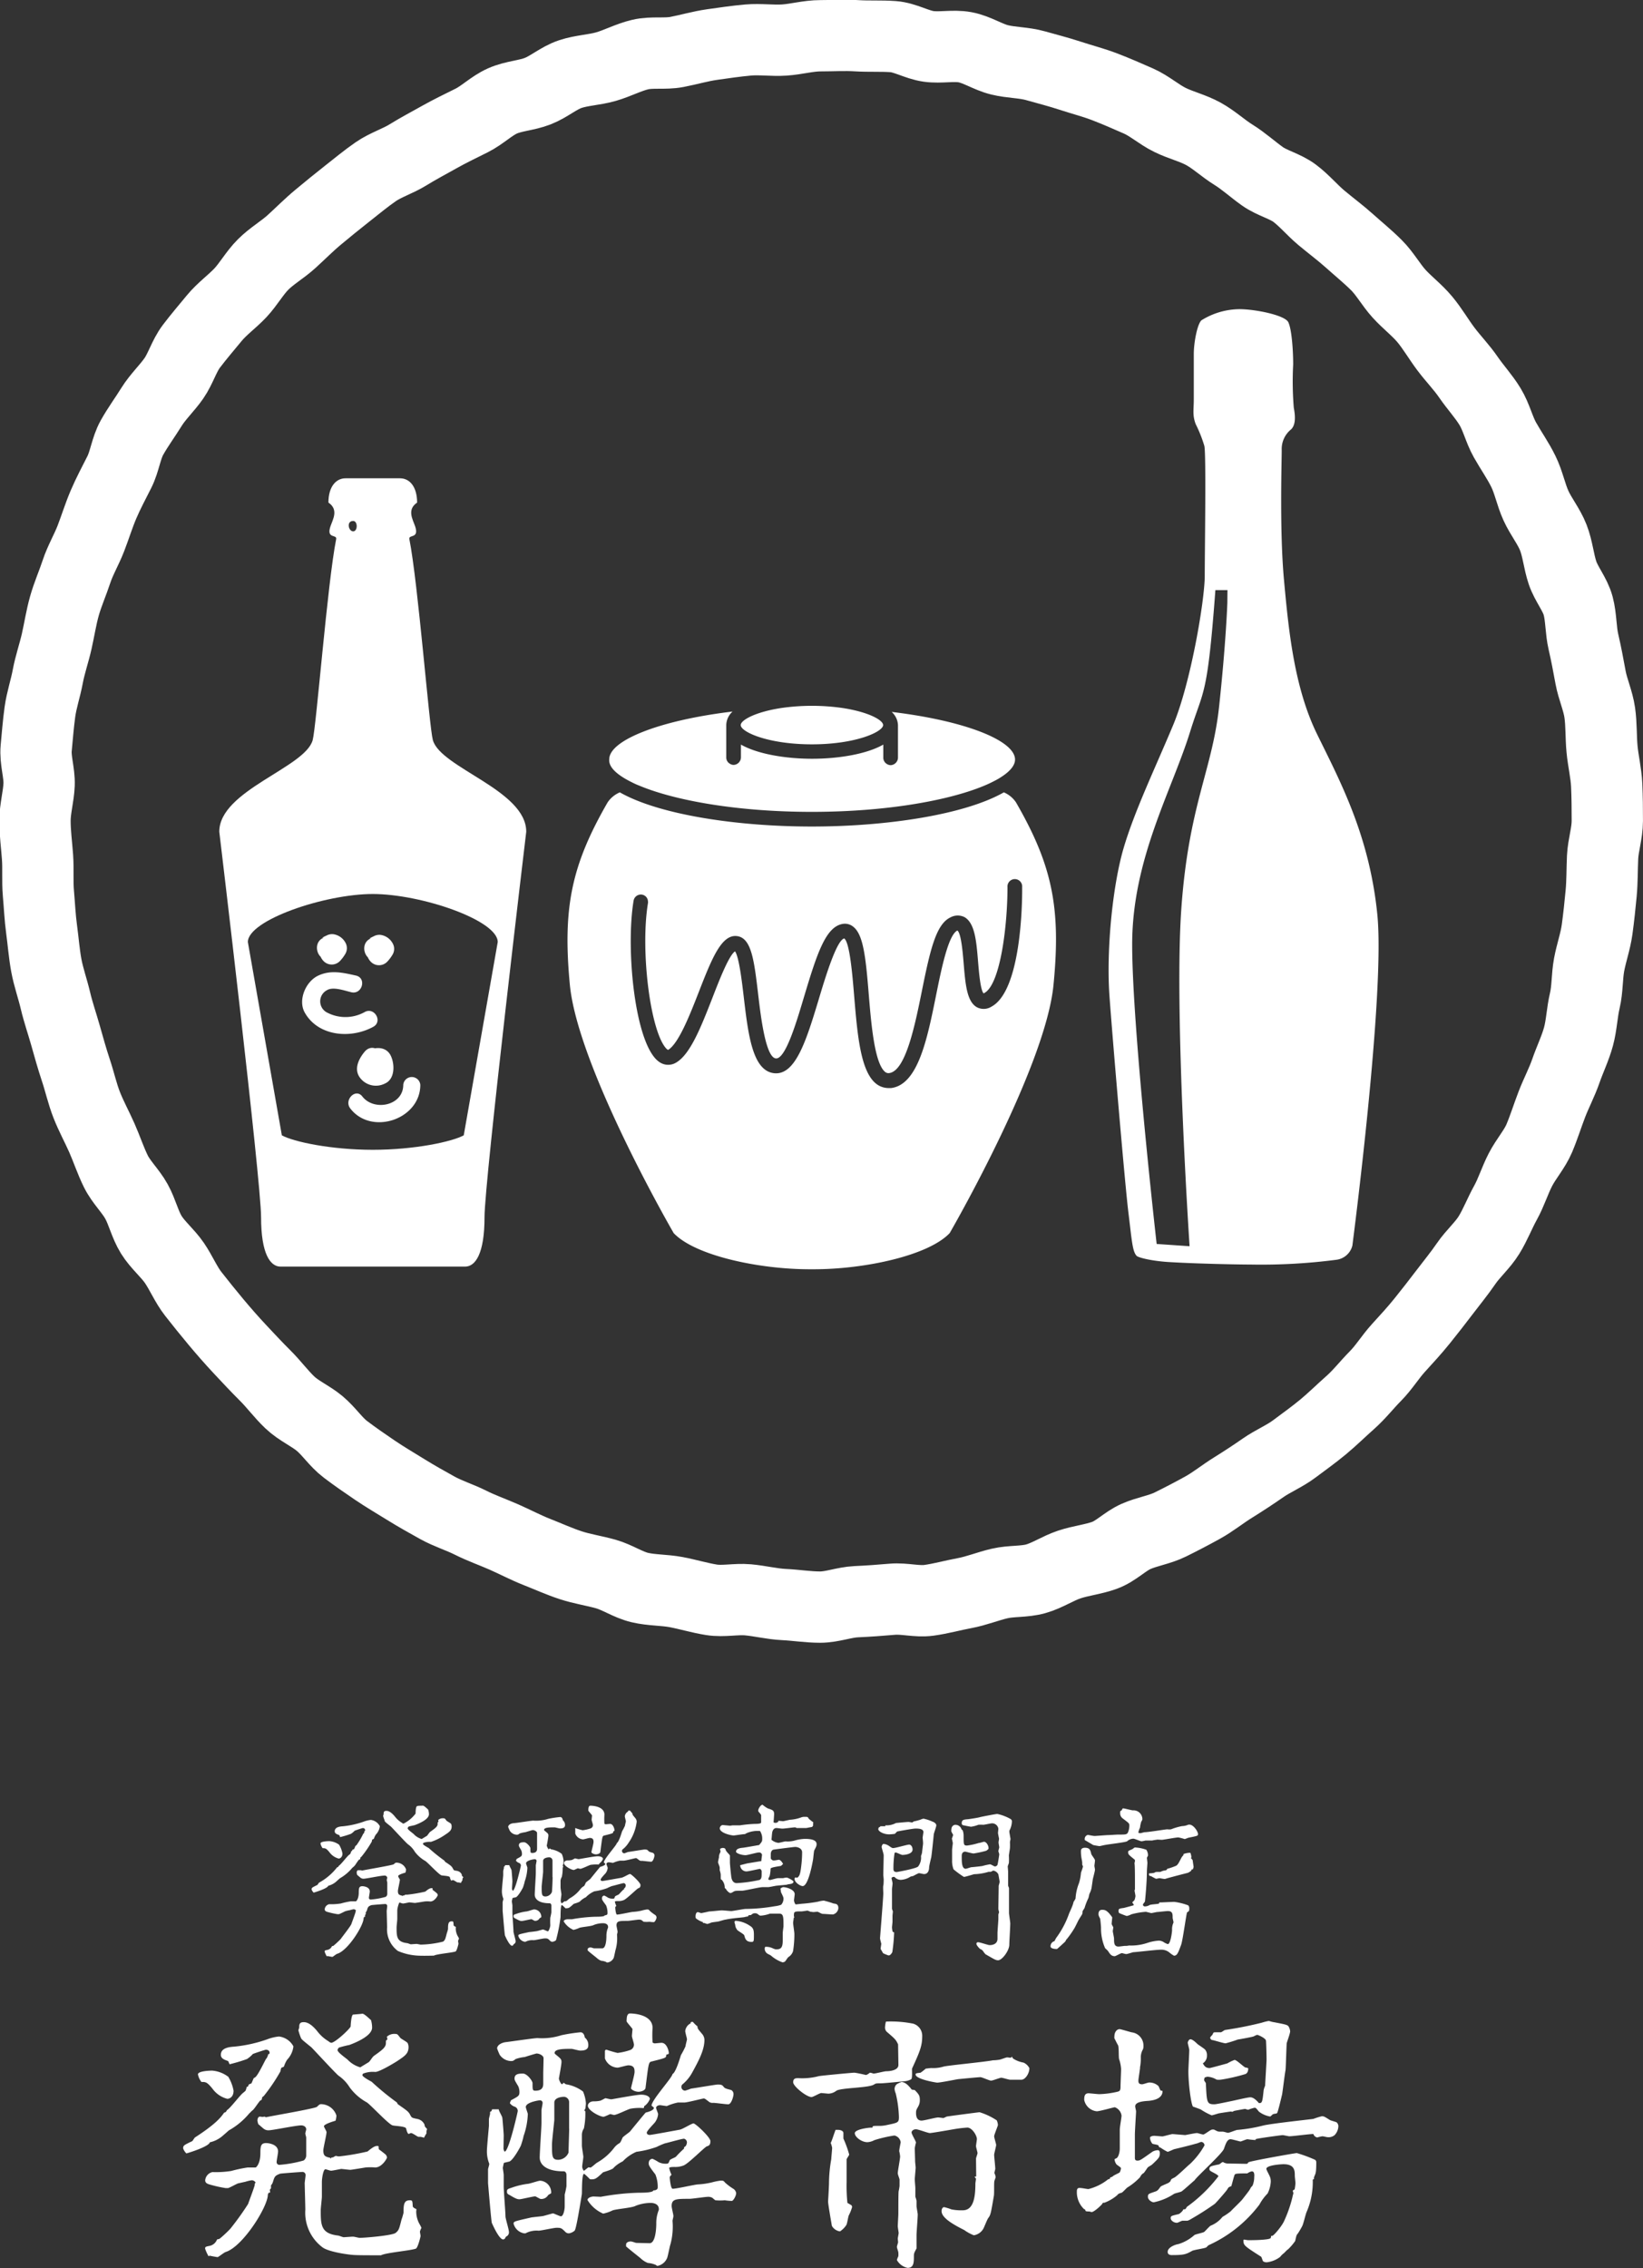
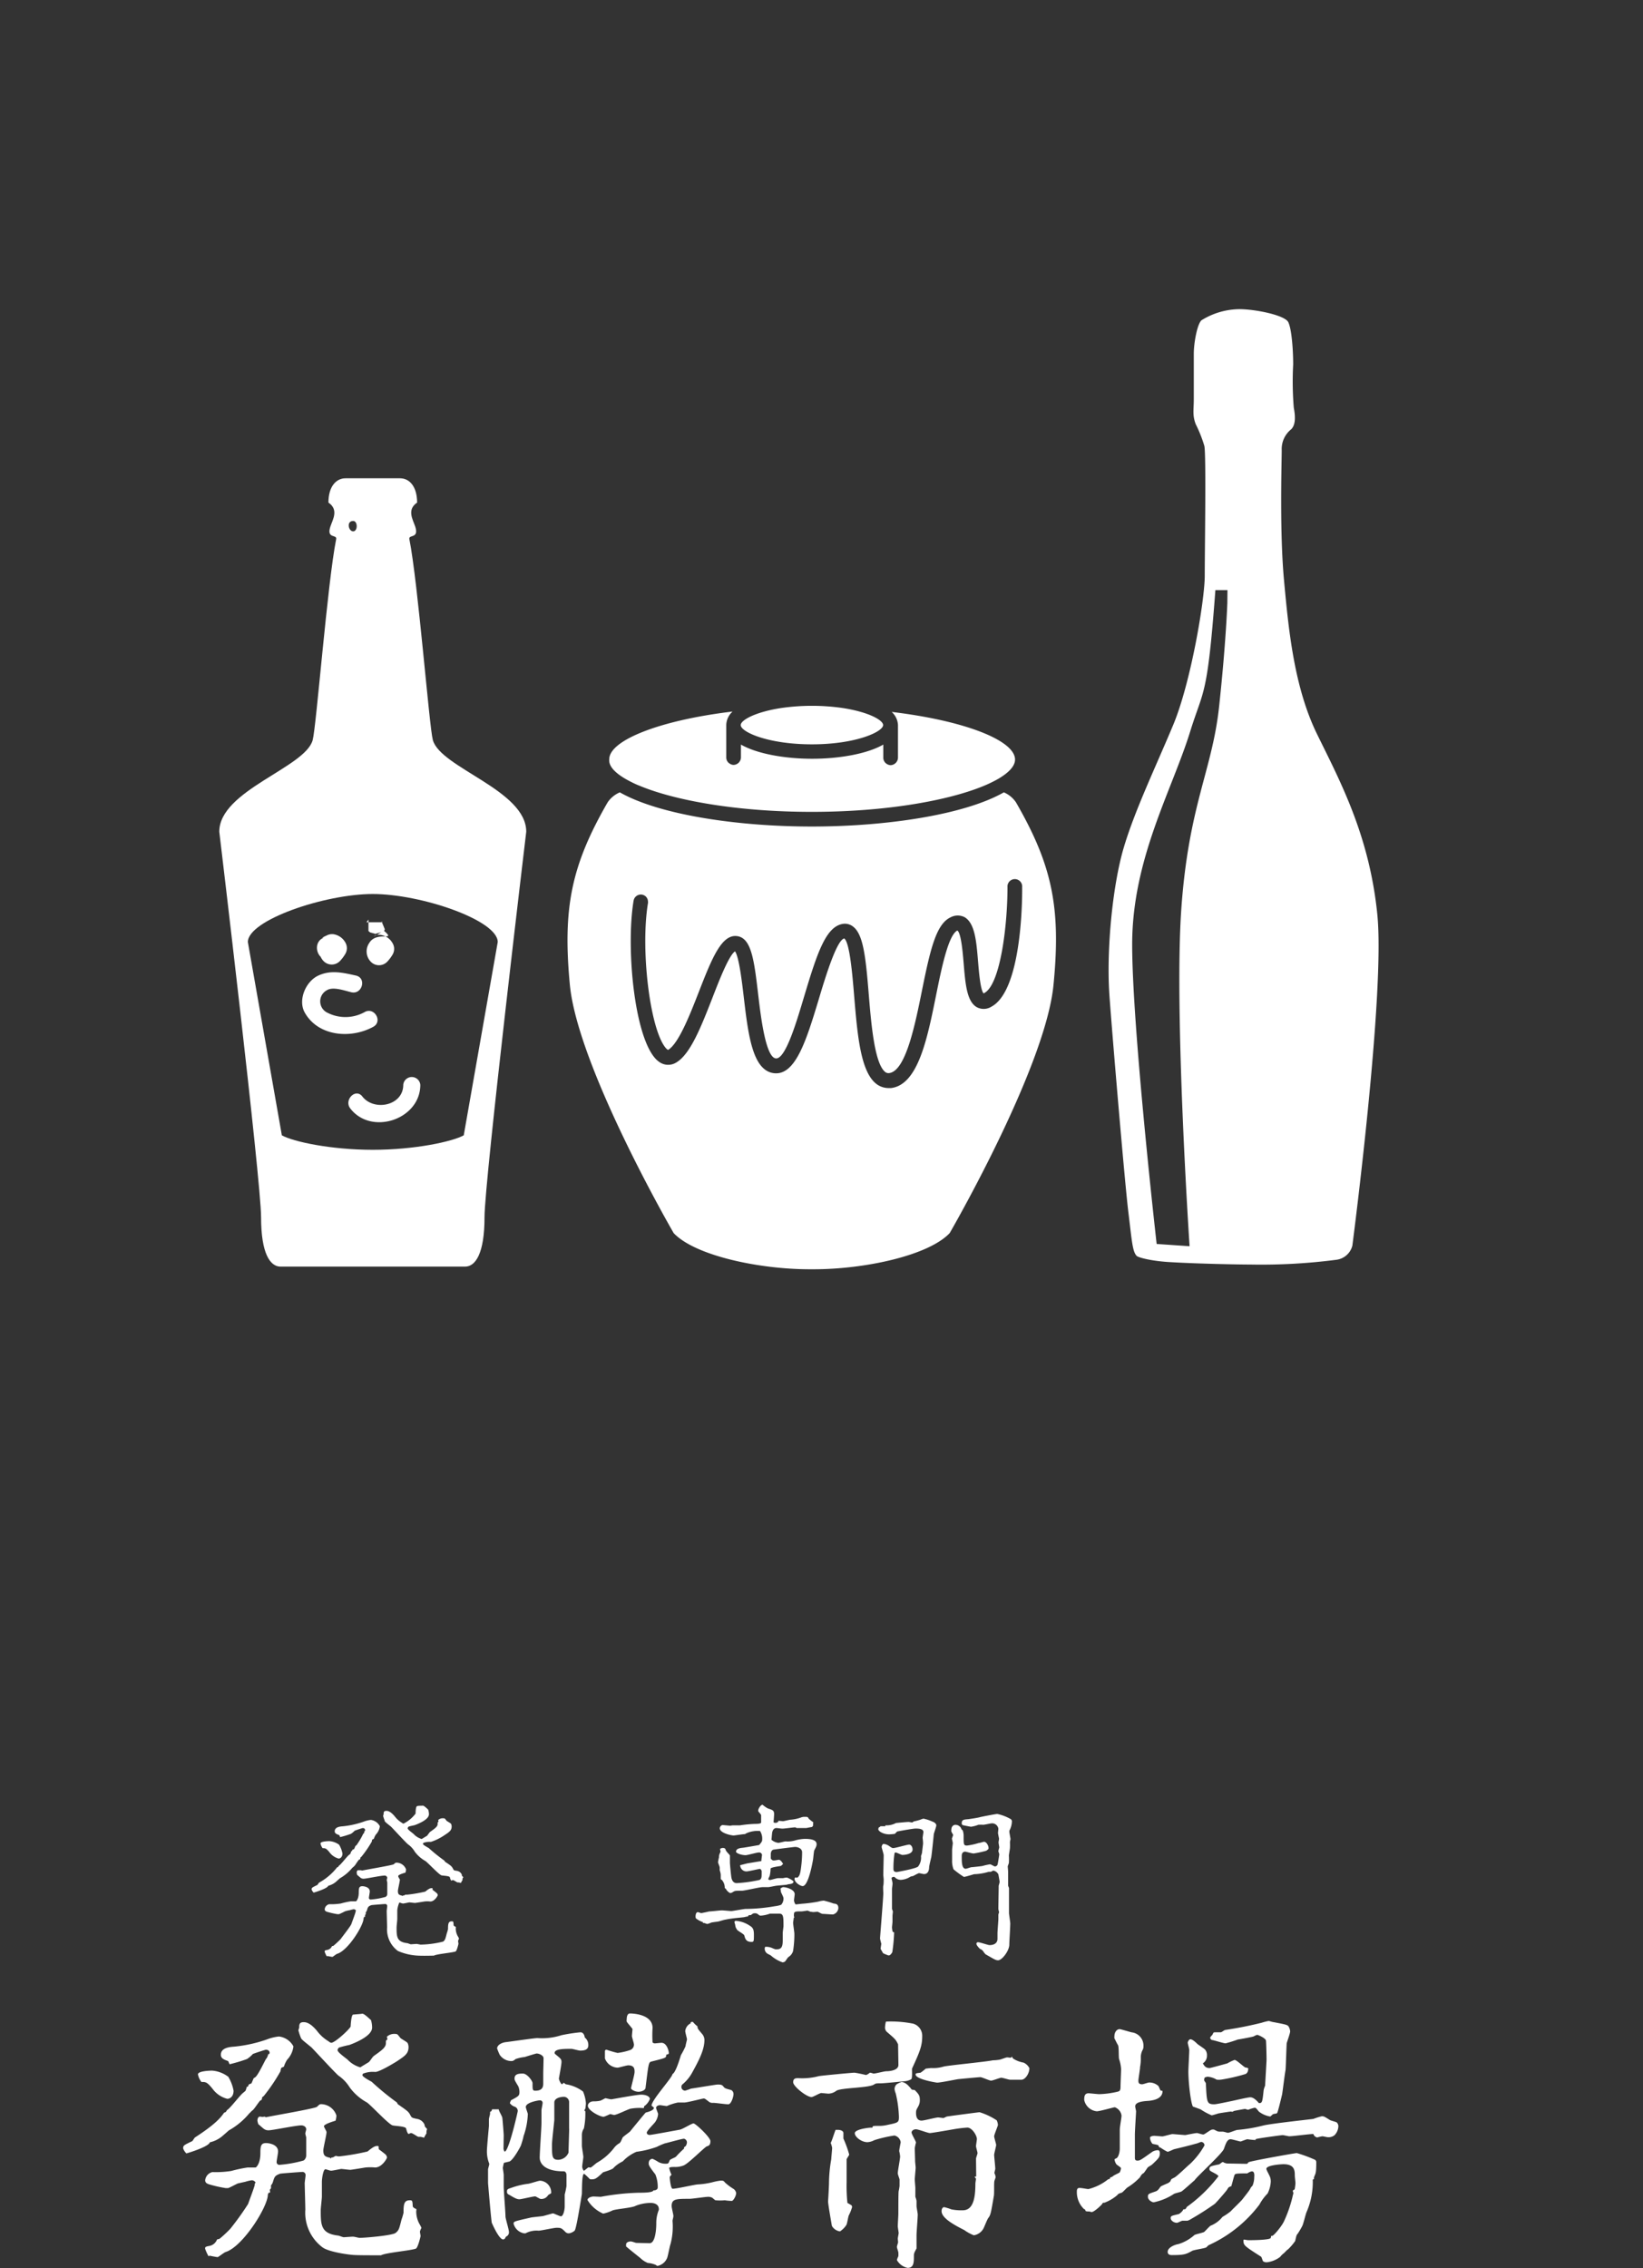
<svg xmlns="http://www.w3.org/2000/svg" viewBox="0 0 261.04 360.35">
  <rect x="0" y="0" width="261.04" height="360.35" fill="#333333" stroke="none" />
  <defs>
    <style>.cls-1{fill:#fff;}.cls-2{fill:none;stroke:#fff;stroke-miterlimit:10;stroke-width:11.33px;}</style>
  </defs>
  <g id="レイヤー_2" data-name="レイヤー 2">
    <g id="レイヤー_1-2" data-name="レイヤー 1">
      <path class="cls-1" d="M68.77,117.58c-.58-2.15-2.35-25-3.73-31.92-.16-.8,1.58,0,.93-2-.38-1.13-1.37-2.67.3-3.81,0-2.46-1.14-3.86-2.72-3.86H54.91c-1.58,0-2.73,1.4-2.73,3.86,1.67,1.14.69,2.68.31,3.81-.66,2,1.08,1.19.92,2-1.38,6.87-3.15,29.77-3.73,31.92-1.17,4.39-14.84,8-14.84,14.56,0,0,6.64,55.49,6.64,61.26s1.44,7.84,3.09,7.84H73.89c1.65,0,3.09-2.06,3.09-7.84s6.63-61.26,6.63-61.26C83.61,125.54,70,122,68.77,117.58ZM56.11,82.77c.75,0,.75,1.65,0,1.65S55,82.77,56.11,82.77Zm17.57,97.61c-1.8,1-7.79,2.3-14.45,2.3s-12.66-1.29-14.45-2.3l-5.4-30.71c0-3.47,12.19-7.63,19.85-7.63s19.85,4.16,19.85,7.63Z" />
-       <path class="cls-2" d="M255.37,130.44c0,1.93-.66,3.84-.75,5.75s-.05,3.84-.23,5.75-.38,3.82-.64,5.72-.92,3.73-1.27,5.61-.25,3.87-.69,5.73-.5,3.86-1,5.7-1.37,3.62-2,5.44-1.54,3.53-2.23,5.32-1.26,3.64-2,5.39-2.1,3.25-3,5-1.44,3.57-2.37,5.25-1.62,3.51-2.63,5.14-2.53,2.93-3.61,4.51-2.3,3.06-3.46,4.59-2.31,3-3.53,4.52-2.5,2.9-3.79,4.32-2.3,3.1-3.65,4.46-2.54,2.91-4,4.2-2.82,2.64-4.3,3.87-3.06,2.35-4.59,3.5-3.37,1.9-4.95,3-3.17,2.14-4.81,3.16-3.13,2.24-4.81,3.17-3.39,1.82-5.11,2.67-3.7,1.12-5.46,1.9-3.18,2.34-5,3-3.77.85-5.6,1.46-3.48,1.75-5.33,2.27-3.89.31-5.76.75-3.67,1.18-5.56,1.53-3.76.88-5.66,1.14-3.9-.34-5.82-.17-3.79.3-5.72.39-3.81.86-5.74.86-3.85-.32-5.75-.41-3.81-.58-5.72-.75-3.9.3-5.79,0-3.77-.88-5.65-1.23-3.88-.28-5.74-.72-3.56-1.63-5.4-2.15-3.77-.8-5.59-1.4-3.58-1.4-5.36-2.1-3.49-1.61-5.24-2.38-3.58-1.41-5.29-2.27-3.59-1.43-5.27-2.36-3.37-1.88-5-2.89-3.32-2-4.9-3.07-3.19-2.18-4.72-3.34-2.62-2.88-4.1-4.11-3.32-2-4.73-3.34-2.55-2.91-3.91-4.26-2.67-2.76-4-4.18-2.58-2.85-3.81-4.32-2.46-3-3.62-4.48-1.92-3.34-3-4.92-2.66-2.85-3.67-4.48-1.43-3.61-2.36-5.29-2.42-3.06-3.27-4.78-1.45-3.57-2.23-5.33-1.71-3.45-2.41-5.24-1.11-3.68-1.72-5.51-1.12-3.66-1.64-5.51-1.16-3.67-1.6-5.54-1.1-3.7-1.45-5.59-.49-3.82-.75-5.73-.34-3.82-.51-5.74,0-3.83-.14-5.76-.4-3.82-.4-5.75.57-3.83.65-5.73-.64-3.9-.46-5.81.33-3.85.59-5.75.9-3.76,1.25-5.64,1-3.73,1.42-5.59.71-3.79,1.23-5.63,1.31-3.62,1.91-5.44,1.6-3.49,2.29-5.28,1.25-3.62,2-5.38,1.66-3.45,2.52-5.16,1.07-3.79,2-5.46,2.09-3.24,3.1-4.87,2.48-3,3.56-4.55,1.63-3.57,2.79-5.1,2.42-3,3.64-4.48,2.84-2.63,4.13-4,2.27-3.16,3.63-4.52,3.08-2.34,4.5-3.63,2.77-2.66,4.25-3.89S53.59,32,55.12,30.8s3-2.43,4.58-3.52,3.5-1.67,5.13-2.68,3.33-1.9,5-2.84,3.39-1.76,5.11-2.62,3.15-2.33,4.91-3.11,3.8-.85,5.59-1.55,3.33-2.09,5.15-2.7,3.82-.66,5.67-1.19,3.59-1.48,5.46-1.92,3.91-.05,5.8-.41,3.72-.91,5.63-1.18,3.79-.55,5.71-.72,3.84.13,5.77,0,3.8-.68,5.73-.68,3.86-.12,5.77,0,3.88,0,5.78.14,3.73,1.28,5.62,1.55,3.93-.21,5.81.14,3.61,1.54,5.47,2,3.86.41,5.7.93,3.73,1,5.55,1.6,3.71,1.08,5.5,1.77,3.57,1.47,5.32,2.24,3.25,2.14,5,3,3.66,1.3,5.34,2.23,3.11,2.29,4.74,3.3S199,26.89,200.56,28s3.61,1.56,5.14,2.71,2.79,2.68,4.26,3.91,3,2.36,4.45,3.66,2.93,2.5,4.29,3.86,2.3,3.11,3.59,4.53,2.86,2.6,4.09,4.08,2.19,3.16,3.34,4.69,2.51,2.92,3.6,4.51,2.41,3,3.42,4.66,1.43,3.62,2.37,5.29,2.06,3.25,2.92,5,1.2,3.67,2,5.43,2.06,3.29,2.76,5.08.85,3.77,1.46,5.59,2,3.41,2.49,5.26.4,3.86.84,5.74.78,3.74,1.13,5.63,1.19,3.69,1.46,5.6.18,3.85.36,5.77.65,3.8.74,5.73S255.37,128.51,255.37,130.44Z" />
      <path class="cls-1" d="M161.42,127.48a4.37,4.37,0,0,0-1.93-1.59c-6.23,3.55-18.62,5.43-30.51,5.43s-24.27-1.88-30.5-5.43a4.4,4.4,0,0,0-1.94,1.59c-5.76,10-7.16,16.77-6,29,1.23,12.7,15.41,37.56,16.49,39.43,3.4,3.6,13.61,5.75,21.59,5.75h.69c8,0,18.18-2.15,21.58-5.75,1.08-1.87,15.26-26.74,16.49-39.43C168.58,144.25,167.19,137.48,161.42,127.48Zm-3.87,32.44a2.32,2.32,0,0,1-2.32.12c-1.62-.88-1.85-3.69-2.12-6.94-.14-1.69-.4-4.83-1-5.26-1.45.69-2.55,6.16-3.36,10.16-1.42,7.05-2.88,14.33-7.17,14.87l-.42,0a3.17,3.17,0,0,1-2-.72c-2.45-2-2.94-7.78-3.45-13.9-.28-3.4-.71-8.53-1.58-9.15-1.21.28-3,6.16-4.05,9.68-1.95,6.45-3.66,12-7,11.74-3.52-.3-4.2-6.08-4.92-12.19-.3-2.54-.75-6.3-1.38-7.18-1,.66-2.61,4.86-3.6,7.41-1.79,4.58-3.48,8.9-5.72,10.24a2.43,2.43,0,0,1-2.72-.08c-3.86-2.63-5.36-17.88-4.08-25.58a1.17,1.17,0,0,1,1.35-1,1.13,1.13,0,0,1,.94,1.1.65.65,0,0,1,0,.24c-1.2,7.24.26,19.64,2.7,22.87.32.42.5.46.5.46,1.66-1,3.43-5.5,4.85-9.14,2.09-5.36,3.63-9.26,6.1-8.94,2.3.29,2.72,3.87,3.36,9.28.41,3.5,1.19,10,2.81,10.15s3.49-6.53,4.57-10.1c2-6.67,3.38-10.78,6-11.26a2.09,2.09,0,0,1,1.7.42c1.61,1.23,2,4.73,2.49,10.79.38,4.61.91,10.92,2.59,12.29a.81.81,0,0,0,.66.19c2.62-.33,4.1-7.66,5.18-13,1.33-6.59,2.26-10.69,4.58-11.75a2.39,2.39,0,0,1,2.25,0c1.61,1,1.84,3.8,2.11,7.09.14,1.67.37,4.44.87,5l.14-.07c2.52-1.38,3.66-10.64,3.66-16.81v0a1.17,1.17,0,1,1,2.33,0C162.43,143.74,162.2,157.39,157.55,159.92Z" />
      <path class="cls-1" d="M98.63,123.28a12.68,12.68,0,0,0,1.35.8c.5.26,1,.52,1.66.77,5.59,2.33,15.5,4.14,27.34,4.14s21.75-1.81,27.35-4.14c.61-.25,1.15-.51,1.65-.77a11.75,11.75,0,0,0,1.35-.8c1.24-.85,1.94-1.73,1.94-2.6,0-3-7.84-6.16-19.6-7.57a3,3,0,0,1,1,2.09v5.2a1.22,1.22,0,0,1-1.16,1.17,1.19,1.19,0,0,1-.64-.21,1.16,1.16,0,0,1-.53-1v-2.06c-2.58,1.48-7,2.25-11.31,2.25s-8.72-.77-11.31-2.25v2.06a1.22,1.22,0,0,1-1.16,1.17,1.1,1.1,0,0,1-.6-.19,1.13,1.13,0,0,1-.57-1v-5.2a3,3,0,0,1,1-2.09c-11.76,1.41-19.59,4.62-19.59,7.57C96.7,121.55,97.4,122.43,98.63,123.28Z" />
      <path class="cls-1" d="M129,118.26c7,0,11.31-2,11.31-3.06,0-.8-2.36-2.09-6.43-2.71a34.2,34.2,0,0,0-9.76,0c-4.06.62-6.43,1.91-6.43,2.71C117.67,116.28,122,118.26,129,118.26Z" />
      <path class="cls-1" d="M218.83,145.3c-1.26-12.59-5.93-21.2-9.59-28.69S204.71,99.87,204,92.14s-.36-18.7-.36-20.62a4,4,0,0,1,1.49-3.3c.67-.65.73-1.86.43-3.41a50.89,50.89,0,0,1-.1-6.9c0-2.27-.23-5.57-.77-6.71s-5.31-2.08-7.76-2.08a11.59,11.59,0,0,0-6.06,1.78c-.66.66-1.2,3.54-1.2,5.34v7.19c0,1.74-.24,2.51.3,3.95a21,21,0,0,1,1.38,3.48c.3,1.44.06,16.72.06,20.62s-2.22,17-5,23.67-6.18,13.73-7.91,19.66-2.76,16.18-2.22,23.55,2.46,29.91,3,34.28.63,6.21,1.32,6.9c.28.27,2.46.85,5.54,1,4.13.24,10.44.37,12.5.37a92.51,92.51,0,0,0,13.71-.76,3,3,0,0,0,2.52-2.27C214.94,197.26,220.09,157.88,218.83,145.3ZM195,95.8s-.21,6.28-1.31,16.47-4.83,15.62-6,32.1S189,198,189,198l-5.23-.36s-3.89-34.24-3.89-47.58c0-13.59,6.32-24.46,9.22-33.85,2.11-6.8,2.72-5.22,4-22.45l1.92,0Z" />
      <path class="cls-1" d="M51.15,149.72a2.37,2.37,0,0,0,.28,3,1.81,1.81,0,0,0,2.55,0,6.22,6.22,0,0,0,.88-1.16,1.79,1.79,0,0,0,0-1.83,2.61,2.61,0,0,0-1.94-1.31,1.88,1.88,0,0,0-1.06.23c-.36.16-1.08.5-.23.26-2.23.64-1.28,4.12.95,3.47a1.87,1.87,0,0,0,.7-.32c-.07,0,.8-.49.4-.3l-.91.25h.15l-.91-.24-.26-.22v-1.83l-.32.44H54l-.16-.16c.18.43.36.85.53,1.28-.15.34-.19.43-.09.27C55.46,149.55,52.34,147.74,51.15,149.72Z" />
      <path class="cls-1" d="M56.57,155c-2.09-.46-4-.93-6,0s-3.27,3.89-2.15,5.88c2.14,3.8,7.35,4.21,10.9,2.25,1.52-.85.16-3.18-1.37-2.34a6.27,6.27,0,0,1-5.89.13,2,2,0,0,1-.13-3.59c1-.63,2.87.09,3.94.33C57.55,158,58.27,155.41,56.57,155Z" />
-       <path class="cls-1" d="M57.94,167.09c-.94,1.12-1.78,2.79-.73,4.16a3.15,3.15,0,0,0,3.93.91c1.62-.69,1.58-3,1-4.31-.84-2-3.51-1.5-4.62-.16-1.47,1.77,1.06,4.33,2.55,2.55.73-.88-1.24,0-1.11-.89,0-.23,1-.44.65-.43.69,0,.5,1.14.86.72C62,167.87,59.44,165.3,57.94,167.09Z" />
-       <path class="cls-1" d="M58.66,149.83a2.36,2.36,0,0,0,.28,3,1.81,1.81,0,0,0,2.55,0,6.22,6.22,0,0,0,.88-1.16,1.77,1.77,0,0,0,0-1.82,2.6,2.6,0,0,0-1.94-1.32,1.88,1.88,0,0,0-1.06.23c-.36.17-1.08.51-.23.26-2.23.64-1.28,4.12,1,3.47a2,2,0,0,0,.71-.32c-.08,0,.79-.49.39-.3l-.91.25.15,0-.91-.25-.26-.22v-1.82l-.32.43h2.55l-.16-.16c.18.43.36.85.53,1.28q-.22.51-.09.27C63,149.65,59.85,147.84,58.66,149.83Z" />
+       <path class="cls-1" d="M58.66,149.83a2.36,2.36,0,0,0,.28,3,1.81,1.81,0,0,0,2.55,0,6.22,6.22,0,0,0,.88-1.16,1.77,1.77,0,0,0,0-1.82,2.6,2.6,0,0,0-1.94-1.32,1.88,1.88,0,0,0-1.06.23a2,2,0,0,0,.71-.32c-.08,0,.79-.49.39-.3l-.91.25.15,0-.91-.25-.26-.22v-1.82l-.32.43h2.55l-.16-.16c.18.43.36.85.53,1.28q-.22.51-.09.27C63,149.65,59.85,147.84,58.66,149.83Z" />
      <path class="cls-1" d="M55.66,176.12c3.36,4.34,11.12,1.73,11.12-3.76a1.36,1.36,0,0,0-2.71,0c0,3.33-4.65,4.24-6.5,1.85C56.5,172.83,54.6,174.76,55.66,176.12Z" />
      <path class="cls-1" d="M57.63,290.44c-.06,0-1.21.38-1.29.43a3,3,0,0,1-.58.49,15.64,15.64,0,0,1-1.72.52s-.11-.29-.14-.32c-.4-.14-.72-.26-.72-.6,0-.72.92-.77,1.32-.8a14.26,14.26,0,0,0,3.24-.72,4.51,4.51,0,0,1,1.18-.29,1.88,1.88,0,0,1,1.43,1,2.3,2.3,0,0,1-.63,1.32,2.55,2.55,0,0,0-.32.68l-.25.12c-.06.09-.06.29-.09.34A17.6,17.6,0,0,1,57.42,295l-.17.14c0,.18,0,.29-.14.29s-.63.86-.77,1-.29.28-.35.31a7.16,7.16,0,0,1-2,1.69l-.61.55a3,3,0,0,1-1.23.63c-.09.43-2.26,1.09-2.32,1.09a1.34,1.34,0,0,1-.32-.49c0-.29.06-.31.89-.72.06,0,.23-.34.29-.37a9.38,9.38,0,0,0,2.87-2.44l.14-.05c.08-.06.11-.18.14-.2.32-.18,1.32-1.52,1.61-1.72a1.32,1.32,0,0,0,.23-.21,3.68,3.68,0,0,0,.11-.37c.12,0,.15-.06.17-.17s.26-.14.29-.17.17-.4.23-.52l.14-.08a11.66,11.66,0,0,0,1.09-1.84c.15-.06.2-.34.2-.46C58.06,291,58.11,290.44,57.63,290.44Zm-3.76,2.64a4.15,4.15,0,0,1,.54,1.41c0,.6-.4.8-.6.8a2.63,2.63,0,0,1-1.46-1c-.54-.65-.66-.65-1.09-.65a1.81,1.81,0,0,1-.34-.75c0-.34,1.2-.37,1.4-.37A3,3,0,0,1,53.87,293.08ZM66.4,310.71a9.16,9.16,0,0,1-3.18-.74,4.26,4.26,0,0,1-1.72-3.73c0-.4-.06-2.38-.06-2.64,0-.05.08-.66.08-.77a.31.31,0,0,0-.34-.32c-.11,0-2.09.15-2.18.18-.51.2-.54.28-.71.86a1.07,1.07,0,0,1-.18.28c0,.12,0,.2,0,.29l-.11.14c0,.09,0,.17,0,.29l-.12,0a.39.39,0,0,0-.11.26c-.06,1.2-2.44,5-4.13,5.59-.17,0-.74.51-.83.51s-.66-.11-.8-.14l-.09.06a3.94,3.94,0,0,1-.34-.75c0-.2.05-.2.48-.29a1,1,0,0,0,.69-.6c.09,0,.15,0,.23-.05s1.06-.92,1.21-1.15,1.49-1.92,1.63-2.29c.49-1.35.54-1.5.66-1.87l0-.14.09-.12a.45.45,0,0,0-.38-.23,4.28,4.28,0,0,0-.6.15c-.11,0-.66.14-.74.17s-.84.43-1,.46h-.26a13.56,13.56,0,0,1-1.63-.37c-.17-.06-.37-.15-.37-.41a.91.91,0,0,1,.71-.8,9.84,9.84,0,0,0,1.84-.11,13.56,13.56,0,0,1,1.6-.35h.81c.05,0,.45-.37.45-1.4,0-.72.06-1,.58-1,.17,0,1.17.09,1.17.84,0,.17-.14.88-.14,1a.27.27,0,0,0,.29.28,12.06,12.06,0,0,0,2.38-.43.56.56,0,0,0,.25-.51c0-.26,0-1.49,0-1.75,0-.06-.08-.32-.08-.4s.08-.35.08-.4A.44.44,0,0,0,61,298c-.52,0-2.84.49-3.21.49a.76.76,0,0,1-.49-.14c-.09-.06-.46-.4-.55-.46a3.21,3.21,0,0,1-.08-.34c0-.26.11-.41.23-.41l.26,0,.22,0,.12.06c.8-.17,4.87-.86,5.05-1s.25-.26.4-.26A1.62,1.62,0,0,1,64.51,297a2.13,2.13,0,0,1-.09.52s-1.15.31-1.15.54.26.49.26.58c0,.28-.31,1.54-.31,1.8,0,.57.2.63.68.75l.09.08v-.11l.2,0a.83.83,0,0,1,.26-.14,2.19,2.19,0,0,0,.31,0,23.71,23.71,0,0,0,2.81-.48c.46-.38.72-.55,1-.55,0,0,.12,0,.14,0s0,.29.06.31.57.43.66.52a.46.46,0,0,1,.12.29c0,.08-.49,1-1.18,1a4.12,4.12,0,0,0-.95,0s-1.37.23-1.49.23-.83-.09-.89-.09-.86.18-1,.18-.49-.15-.57-.15-.35.86-.35,1.29v1.32c0,.2-.11,1.12-.11,1.32,0,1.46,0,2.32,1.69,2.52.09,0,.49.18.57.18l.92-.06c.09,0,.55.11.66.11a15.7,15.7,0,0,0,3.56-.48c.31-.26.34-.38.57-1.29a6.61,6.61,0,0,0,.2-.69c0-.86.06-1.24.6-1.24.26,0,.26.06.29.64a.62.62,0,0,0,.34.23.49.49,0,0,1,0,.22,2.54,2.54,0,0,0,.32,1.27,2,2,0,0,1,.2.4,1.43,1.43,0,0,0-.15.37c0,.06.06.37.06.43s-.26,1.15-.46,1.23c-.51.2-3,.4-3.44.66C67.83,310.74,66.89,310.74,66.4,310.71Zm7.08-12a4.39,4.39,0,0,0-.26.46,2.51,2.51,0,0,0-.34-.09h-.17c-.12,0-.58-.37-.75-.37s-.2.09-.23.09-.14-.06-.26-.55c-.08-.23-1.2-.23-1.37-.31-.49-.23-2.24-2.12-2.53-2.27a5.41,5.41,0,0,1-1.66-1.46A3.88,3.88,0,0,0,64.79,293c-.46-.4-2.61-2.75-2.69-2.8-.89-.72-1-.78-1-1a4.65,4.65,0,0,1-.23-.69c0-.06.08-.23.08-.26,0-.28,0-.54.43-.54.23,0,.66.06,1.35.89a3.92,3.92,0,0,0,1.12,1,.51.51,0,0,0,.26.14,5.51,5.51,0,0,0,1.92-1.6c0-.12,0-1.09.23-1.18s.71-.05.91-.08.75.54.86.63a2.49,2.49,0,0,1,.12.74c0,.75-1.32,1.38-2.24,1.72-.17.06-.91.18-1,.26a.39.39,0,0,0-.14.26c0,.23,1,.89,1,.95a2.76,2.76,0,0,0,1.23.74l.84-.51c.17-.18.34-.49.51-.63.78-.55,1.18-.84,1.18-1.24,0-.2,0-.31.08-.31s.06-.23,0-.32a1.06,1.06,0,0,1,.83-.28c.2,0,.23,0,.49.37.09.11.69.4.75.54a1.18,1.18,0,0,1,.08.38c0,.65-.37.88-1.15,1.4a8.59,8.59,0,0,1-2.15,1.06,2.76,2.76,0,0,0-1.14.14.2.2,0,0,0-.12.18c0,.17.78.57.92.66a27,27,0,0,0,2.49,2l.09.17c1,.66,1.06.72,1.26,1.09s.15.26.72.38a1,1,0,0,1,.69.57c0,.17,0,.2.26.43A.44.44,0,0,0,73.48,298.67Z" />
-       <path class="cls-1" d="M89.4,296.81a6.7,6.7,0,0,1-.14,1.4,1.26,1.26,0,0,0-.2.66s0,1,0,1c0,.2.14,1,.14,1.11s-.11.81-.11,1a.59.59,0,0,0,.17.43s.43-.34.46-.34l.17,0c.12,0,.55-.43.66-.48a5.54,5.54,0,0,0,1.66-1.44,1.9,1.9,0,0,1,.55-.48c.08-.06.11-.09.31-.55.06-.11.66-.51.75-.63s1.52-1.89,1.55-1.89.8-.2.8-.46c0-.06-.23-.2-.23-.23,0-.55,2.07-2.78,2.07-3.1.31-.14.71-1.49.83-1.86a9.09,9.09,0,0,0,.46-.89c0-.11.14-.63.14-.69s-.17-.69-.17-.8a1,1,0,0,1,.54-.77c-.06-.12.06-.15.2-.15s.35.4.46.43c0,.26.09.32.49.81a.91.91,0,0,1,.2.54,7.34,7.34,0,0,1-1.26,3.3,4.07,4.07,0,0,1-1,1.12.33.33,0,0,0-.08.22.37.37,0,0,0,.37.38c.08,0,.49-.18.57-.2.43-.06,2.5-.4,2.64-.4.4,0,.46.05.63.25s.72.23.8.35a.45.45,0,0,1,.15.34c0,.26-.23,1-.52,1s-1.26-.14-1.49-.14a.57.57,0,0,1-.46-.14c-.34-.26-.37-.29-.49-.29s-1.6.4-1.92.4h-.6a5,5,0,0,0-1.09.35c-.09,0-.63-.09-.66-.09-.26,0-.4.14-.4.26s.2.54.2.63a1.66,1.66,0,0,1-.34.86c-.29.31-.78.83-.78,1s.12.22.29.22,2.64-.45,3-.51,1.18-.6,1.38-.6,1.66,1.37,1.66,1.74-.14.46-.34.52-1.9,1.75-2.33,1.89a2.05,2.05,0,0,1-.86.15c-.2,0-.54,0-.54.11a3.28,3.28,0,0,0,.23.66c-.12.11-.17.17-.17.26s.08,1.12.28,1.12c.41,0,2.13-.4,2.5-.43a8,8,0,0,0,1.4-.2,6.17,6.17,0,0,1,.83-.18c.29,0,.29,0,.46.2a6.14,6.14,0,0,0,.83.64.54.54,0,0,1,.26.4c0,.28-.28.77-.43.77a5.51,5.51,0,0,1-.69-.06,4.69,4.69,0,0,1-.91,0c-.06,0-.29-.23-.35-.26a1,1,0,0,0-.37-.08c-.32,0-1.58.2-1.86.2-1.29,0-1.75,0-1.75.72,0,.17.17.83.17,1s-.09.4-.09.49a6.62,6.62,0,0,1-.2,2.29c-.08.23-.25,1.23-.34,1.41a1.3,1.3,0,0,1-1,.71c-.05,0-.08,0-.17-.08a2.25,2.25,0,0,0-.8-.2,2.43,2.43,0,0,1-.75-.49c-.28-.23-1-.78-1.4-1.15,0,0,0-.14,0-.17,0-.26.32-.31.46-.31s.49.14.54.14l1.32,0c.58,0,.66-1.41.66-1.95a3.39,3.39,0,0,1,.26-1.35v-.09c0-.48-.46-.6-.8-.6a4,4,0,0,0-1.49.29c-.32.2-2,.31-2.3.46a4.08,4.08,0,0,1-.91.31,3.38,3.38,0,0,1-1.55-1.35c0-.2.34-.34.63-.34l.69,0a24.33,24.33,0,0,1,3.75-.4c.43,0,1.44,0,1.46-.23.23,0,.43-.09.43-.29a3.11,3.11,0,0,0-.23-1.29c-.6-.8-.65-.92-.65-1.09,0-.4.28-.46.37-.46a3.35,3.35,0,0,1,.57.32,1.57,1.57,0,0,0,.75.17c.26,0,.26,0,.37-.31,0-.12.54-.29.63-.38s.66-.74.8-.8,0-.09,0-.11.15-.12.18-.15a.9.9,0,0,0,.11-.34.39.39,0,0,0-.29-.38c-.22,0-1.6.41-1.89.46a7.29,7.29,0,0,0-.8.35,9.76,9.76,0,0,1-2,.49,4,4,0,0,0-1.35.94,3.36,3.36,0,0,0-.88.6c-.06.18-1,.43-1.06.46-.66.6-.78.69-1.12.69a.38.38,0,0,1-.2,0,4.26,4.26,0,0,0-.55-.51c-.26,0-.2,1.86-.23,2a26.78,26.78,0,0,1-.71,3.59,1.1,1.1,0,0,1-.55.25.47.47,0,0,1-.34-.11c-.4-.4-.43-.43-.89-.43-.29,0-1.52.29-1.78.29a2.32,2.32,0,0,0-1.29.25s-.09,0-.14,0a1.31,1.31,0,0,1-1-.94c0-.23,0-.23,1.75-.61.18,0,1-.11,1.18-.14s.92-.26,1-.26.69.29.78.29.37-.6.37-1a10.61,10.61,0,0,1,0-1.17,8.15,8.15,0,0,0,.17-.83c0-.17,0-.95,0-1.09s-.06-.37-.29-.37c-1.86,0-2.35-.78-2.35-1.35s.17-3,.17-3.44c0-.15,0-1.18,0-1.24s.12-.6.12-.71-.09-.26-.29-.26-1.38.2-1.38.66c0,.11.21.6.21.69a7.24,7.24,0,0,1-.43,2.2c0,.12-.21.78-.26.92s-.78,1.46-1.15,1.58l-.52.11c0,.06-.11.46-.11.52s.09.57.09.69,0,1,0,1.12c0,.48.17,2.55.17,3,0,.2.34,1.29.34,1.52a.46.46,0,0,1-.25.46c-.06,0-.12.2-.18.23a.26.26,0,0,1-.14.05c-.37,0-.95-1.23-1.12-1.63-.06-.14-.37-3.9-.37-3.93v-1.35c0-.08.11-.43.11-.51v-.06a3.22,3.22,0,0,1-.23-1.23c0-.4.21-2.41.21-2.47s0-.57,0-.66.11-.49.11-.51v-.21l.14-.08.06-.17.66,0c0,.14.32.65.35.8s.14,1.63.14,1.75-.06,1-.06,1.14a.55.55,0,0,0,.12.38c.4,0,1.29-3.93,1.29-4a.46.46,0,0,0-.32-.43,1,1,0,0,1-.46-.34,1.19,1.19,0,0,1,.12-.29c.74-.4.83-.43.83-.83a1.47,1.47,0,0,0-.12-.54c-.34-.58-.37-.64-.37-.78,0-.46.43-.49.83-.49s1,.72,1,.95c0,.66,0,.75.28.75.66,0,.78-.35.78-.69,0-.17,0-.89,0-1s0-1.27,0-1.49-.4-.46-.69-.46c-.06,0-.8.23-1.18.34a4.65,4.65,0,0,0-.89.2c-.23.17-.25.2-.46.2a1.36,1.36,0,0,1-1.11-.63,6.05,6.05,0,0,1-.26-.6c0-.29.34-.55.83-.6.32,0,2.84-.41,3.15-.41a6.36,6.36,0,0,0,2.38-.28,16.32,16.32,0,0,1,1.9-.29c.31,0,.4.35.43.52a.93.93,0,0,1,.34.77c0,.46-.43.52-.8.52-.15,0-.75-.17-.86-.17-.75,0-1.67,0-1.67.4a.15.15,0,0,0,.06.11c.52.43.63.49.63.78s-.26,1.6-.26,1.63.21.57.32.57l.14-.14c.06,0,.2.14.23.14a3.81,3.81,0,0,1,1.69.72,3.35,3.35,0,0,1,.29,1.18,4.48,4.48,0,0,1-.06.51c-.11.17-.11.2,0,.26ZM86,304.61s-.31.17-.31.23a.77.77,0,0,1-.72.34c-.09,0-.46-.26-.55-.26s-1.34.29-1.54.29-.38-.06-1-.4c-.23-.12-.29-.17-.29-.35s0-.25.4-.37a7.54,7.54,0,0,1,1.64-.4c.2,0,1.06-.32,1.23-.32A1.17,1.17,0,0,1,86,304.61Zm1.78-6.37c0-.4,0-2.21,0-2.58a.53.53,0,0,0-.49-.57c-.34,0-1,.11-1,.57,0,.29,0,1.46,0,1.72s-.23,2.07-.23,2.41c0,1.18,0,1.52.63,1.52a1.14,1.14,0,0,0,1-.72C87.74,300.22,87.8,298.59,87.8,298.24Zm7.31-2a6.11,6.11,0,0,0-1.26.05c-.26.06-1.38.63-1.64.63l-.37-.08c-.11,0-.54.26-.66.26-.37,0-1.55-.63-1.55-1.09,0-.2.2-.43.58-.43a2.58,2.58,0,0,0,.63-.06c.08,0,.51-.26.54-.26s.49.12.58.12,2.49-.46,3-.46.86.17.86.43a1.56,1.56,0,0,1-.57.71C95.2,296.15,95.2,296.21,95.11,296.21Zm-3.61-5.77a10.83,10.83,0,0,0,1.09.32,6.56,6.56,0,0,0,1.26-.29.54.54,0,0,0,.37-.54c0-.15-.2-.72-.2-.83s.06-.61.06-.69-.52-.63-.58-.75a.86.86,0,0,1,0-.23c0-.05,0-.57.31-.57.55,0,2.24.17,2.24,1.43a11.49,11.49,0,0,0,0,1.44.43.43,0,0,0,.23.08l.66-.06c.51,0,.71.81.71,1,0,0,0,.11,0,.11s-.2.06-.2.12c0,.26,0,.26-1.47.63-.28.06-.28.29-.57,2.55,0,.32-.49.43-.69.43-.37,0-.74-.23-.74-.34s.34-1.35.34-1.61,0-.66-.6-.66c-.17,0-.92.23-1.06.23a1.4,1.4,0,0,1-1.24-.92v-.71C91.35,290.44,91.44,290.44,91.5,290.44Z" />
      <path class="cls-1" d="M110.88,303.8c.08,0,.45.15.54.15s1.15-.23,1.26-.26c.32,0,1.72-.17,2-.17s1.32.11,1.52.11,2-.34,2.24-.34a28.17,28.17,0,0,0,4.67-.43,4.19,4.19,0,0,0,1-.23,1.43,1.43,0,0,0,.37-1c0-.11,0-.2-.4-1,0-.12-.08-.49-.08-.55s.31-.25.43-.25c.57,0,1.83.4,1.83,1.11,0,.18-.11.84-.11,1s.17.63.28.63,1-.11,1.09-.11a23.18,23.18,0,0,0,2.44-.32,4.54,4.54,0,0,1,.92-.17,13.2,13.2,0,0,1,1.55.46c.43.05.77.11.77.74a1.13,1.13,0,0,1-.86,1c-.26,0-1.38-.09-1.61-.09s-.71-.34-.86-.34l-.63.05c-.11,0-.34-.05-.48-.05a4.77,4.77,0,0,0-.46-.18c-.09,0-.78.12-.92.12-.89,0-1.23,0-1.23.4a1.42,1.42,0,0,0,0,.43l.06.09-.11.14c0,.14-.09.66-.09.74,0,.29.2,1.5.2,1.75A17.13,17.13,0,0,1,126,310a1.7,1.7,0,0,1-.74.94c-.12.09-.43.6-.52.69a.65.65,0,0,1-.43.14,5.54,5.54,0,0,1-1.81-1.06c-.08-.08-.63-.31-.68-.4a.91.91,0,0,1-.32-.77c0-.09.06-.23.12-.23a2.4,2.4,0,0,1,1.14.23c.4.17.43.17.6.17.72,0,1-.29,1-1.41,0-.17,0-1,0-1.17s.12-1,.12-1.09c0-1.46,0-2-.66-2h-1.49a5.25,5.25,0,0,1-1.5.32c-.11,0-.25-.09-.45-.26a.68.68,0,0,0-.43-.12c-.21,0-.29,0-.61.26,0,.06-.43,0-.45.12s-.06.14-.18.14-.48.11-.54.11c-.4.06-1.87.15-2.9.38-.17,0-1,.28-1.2.31s-1,.12-1.09.17a3.64,3.64,0,0,1-.6.21c-.09,0-.43-.15-.49-.15h-.2s0-.14,0-.14a3.57,3.57,0,0,1-1.12-.6C110.47,304.69,110.45,303.8,110.88,303.8ZM116,290.07s.37-.06.46-.06h1.11a21.06,21.06,0,0,1,2.36-.23c.25,0,1,0,1-.23v-1.14c0-.15-.43-.55-.46-.66a.78.78,0,0,0,0-.14c0-.18.35-.87.69-.87a4.73,4.73,0,0,0,.83.58c.81.26,1,.34,1,.92,0,.14-.06,1-.09,1.26,0,.05.17.17.57.08l0-.08.17,0c0-.09,0-.21.09-.21s.57.06.69.06,1-.23,1.15-.23a6.18,6.18,0,0,0,1.72-.37,1.41,1.41,0,0,1,.57-.09c.43,0,.49,0,.63.29a6.78,6.78,0,0,0,.72.57c0,.09-.06.46,0,.52-.12.12-.15.14-.15.23-.17,0-.91.17-1,.17-.32,0-1.35,0-1.49,0a.73.73,0,0,0-.23-.11c-.32,0-1.69.2-2,.2s-.72-.09-1-.09c-.42,0-.57.4-.63.6s-.11,1.09-.14,1.26a2,2,0,0,0,1.09.49c.2,0,1-.23,1.15-.23a4.2,4.2,0,0,0,1.57-.17,6.81,6.81,0,0,1,1.47-.23c.94,0,1.89.14,1.89.83,0,.29-.06.4-.37,1-.06.11-.15,1.17-.18,1.37s-.71,4.3-1.66,4.3c-.37,0-1.29-.57-1.29-1.14,0-.15.09-.23.17-.23a.92.92,0,0,1,.26.05c.32-.28.46-.4.63-1.86a18.38,18.38,0,0,0,.14-2.18c0-.69-.8-.86-1.08-.86s-3.3.4-3.47.43c-.35.09-.43.49-.43.72,0,.08,0,.46,0,.51s0,.12,0,.18c.2.28.31.31.51.31s.69-.11.78-.11c.31,0,.66.63.66.66s-.29.28-.32.31-1.58.2-1.66.43a5.72,5.72,0,0,1-.12,1.06c0,.12-.23.49-.23.58s0,.17.32.17c.06,0,1-.29,1.23-.29l.8,0a2.72,2.72,0,0,1,.55-.09c.2,0,1.09.49,1.09.63,0,.35-.43.38-.8.43-.06,0-.32.09-.38.09s-1.32.12-1.52.14-1.14.23-1.34.23l-.89,0c-.49,0-2.84.57-3.27.57-1,0-1.12,0-1.41.2a1.15,1.15,0,0,1-.4.17c-.23,0-.69-.49-.74-.69,0,0-.17-.08-.17-.11a1.9,1.9,0,0,0-.49-1.32c-.12,0-.15-.09-.15-.29s0-.43,0-.49c0-.25-.17-.74-.17-.8a1.78,1.78,0,0,0,0-.4c0-.11-.26-.69-.26-.8a5.53,5.53,0,0,1,.15-.75,1.43,1.43,0,0,1,.05-.43c0-.08.2-.46.2-.51s-.08-.35-.08-.4.26-.18.4-.18.43,0,.49.29.63.75.68.92v.23c0,.14,0,.89,0,.91,0,.18.17,2,.23,2.33s.23.91.86.91a22,22,0,0,0,3.64-.51c.34-.26.31-.46.31-1.41,0-.05-.14-.34-.28-.34s-1.81.4-2.13.4a1,1,0,0,1-1-1c.12,0,1-.26,1.21-.29s2.09-.35,2.15-.35c0-.17.11-.94.11-1a.46.46,0,0,0-.49-.37c-.34,0-1.8.43-2.12.43-.69,0-1.52-.32-1.52-.55,0-.54.78-.6,1.09-.63s2.21-.37,2.58-.43c.43-.51.49-.57.49-.94a2.18,2.18,0,0,0-.35-1.29,4.41,4.41,0,0,0-2,.29,1.54,1.54,0,0,0-.37.2c-.29,0-1.67.22-1.81.22-.43,0-2.21-.4-2.21-1.14a.56.56,0,0,1,.43-.52Zm3.32,16c.32.31.46.51.46,1.32,0,1,0,1.14-.37,1.14-.83,0-1-.43-1.15-1,0-.23-1.06-.74-1.17-.95s-.23-.28-.29-.8c0,0-.11-.34-.11-.4a.22.22,0,0,1,.23-.2A4.64,4.64,0,0,1,119.33,306.1Z" />
      <path class="cls-1" d="M142.35,289.64s1.69-.17,2-.17c.09,0,.49.08.57.08s.23-.17.29-.17.86-.2,1-.26.43-.17.52-.17a6.38,6.38,0,0,1,1.4.46c.38.12.63.37.63.6s-.37,1.21-.4,1.41c-.05.57-.31,3.12-.4,3.64-.06.26-.34,1.4-.34,1.63s-.06,1.06-.81,1.06c-.14,0-.68-.14-.8-.14s-.83.4-.89.43-.4.09-.46.12a3.08,3.08,0,0,1-1.54.51,1.33,1.33,0,0,1-1-.46.37.37,0,0,0-.2,0,.32.32,0,0,0-.28.2s.17.68.17.83-.09.77-.09.89c0,.34,0,1.86,0,2.15s0,.91,0,1l.14.4c0,.12-.06.61-.06.72v.95c0,.08-.08.77-.08.86a2.91,2.91,0,0,0,.11.71s.23.09.23.12a27,27,0,0,1-.29,3.12c-.23.4-.4.52-.6.52a7.09,7.09,0,0,1-.86-.35c-.06-.11-.4-.68-.4-.71s.11-.75.11-.78-.2-.74-.2-.88.52-6.48.52-7.14c0-.2-.06-1.06,0-1.24s.06-.94.06-1-.06-.6-.06-.69c0-.49.06-2.67.06-3.12,0-.23-.32-1.15-.32-1.32s.12-.49.32-.49a1.86,1.86,0,0,1,.83.31c.46.32.52.35.69.35.37,0,2.21-.55,2.52-.55s.55.38.55.78c0,.71-1.15.86-1.61.86-.2,0-.89-.38-1.06-.38s-.14,0-.2.15a15.33,15.33,0,0,0-.17,2.38c0,.26,0,.57.54.57,0,0,3.1-.54,3.39-.89a2.32,2.32,0,0,0,.45-1.63c0-.06.12-.35.15-.49.05-.43.14-1.15.17-1.43s-.06-.89-.06-1,.12-.81.12-.92c0-.55-.89-.55-1.24-.55s-2,.29-2.89.46c-.06,0-.37.35-.4.38a7.64,7.64,0,0,1-.92.08c-.92,0-1.72-.49-1.72-.83a.89.89,0,0,1,.11-.29s.15-.05.2-.08v-.09l.81,0,0-.14.15,0A3.06,3.06,0,0,0,142.35,289.64Zm9.09,1.89s-.26-.46-.29-.54a.77.77,0,0,1,0-.26c0-.63.41-.8.61-.8a1,1,0,0,1,1,.69c0,.05.2.17.2.2a2.62,2.62,0,0,1,.14.91c0,1.35,0,1.49.55,1.49a10.93,10.93,0,0,0,1.83-.4c.18,0,.75-.2.86-.2.38,0,.72.6.72,1,0,.14,0,.17-.37.43a17.42,17.42,0,0,1-2,.43c-.23,0-1.26-.29-1.32-.29-.57,0-.57.55-.57.72,0,.91,0,2,.63,2,.14,0,.8-.25.91-.25s1.58-.15,1.78-.2a9.34,9.34,0,0,1,1.18-.26c.14,0,.66.34.77.34a.5.5,0,0,0,.4-.23c.06-.11.29-1.6.29-1.69s-.14-.46-.14-.52.14-.54.14-.6-.11-.66-.11-.77.08-.55.08-.58-.17-.83-.17-.91.06-.6.06-.69a1,1,0,0,0-1-.86c-.23,0-1.2.23-1.4.23a6.78,6.78,0,0,0-.78,0,5,5,0,0,1-1.15.31c-.17,0-1.06-.2-1.23-.23a.3.3,0,0,1-.26-.34c0-.57.38-.57,1.07-.63,0,0,1.43-.2,1.83-.32.14-.05,2.52-.51,2.75-.51a7.37,7.37,0,0,1,2.1.8.44.44,0,0,1,.22.43,3.31,3.31,0,0,1-.4,1.43c0,.09,0,.18,0,.23s.18,1.06.18,1.09-.09.43-.09.52a9,9,0,0,1,0,.92c0,.11-.17,1.06-.17,1.2a9.53,9.53,0,0,1,0,1.18l-.18.51c0,.14.06.75.06.86v2.21c0,.06.14.37.14.4l0,.23c0,.6,0,3.18,0,3.7,0,.26.2,1.46.2,1.69,0,.55-.15,2.87-.15,3.35,0,1-1.17,2.5-1.77,2.5-.38,0-.55-.12-2-.95a2.81,2.81,0,0,1-.4-.51,1.05,1.05,0,0,0-.49-.35c-.17-.17-.57-.57-.57-.83a.25.25,0,0,1,.25-.23c.32,0,1.61.46,1.84.46.63,0,1.26-.26,1.26-1,0-.12,0-.75,0-.86,0-.38.14-2,.14-2.3,0-.11,0-.57,0-.66s.11-.37.11-.4-.11-.43-.11-.54c0-.58.05-3.13.05-3.67,0,0,.15-.52.15-.63s-.18-1.06-.2-1.18a1.1,1.1,0,0,0-.81-.6,3.56,3.56,0,0,0-.34.17c-.06.06-.43,0-.52.06a8.64,8.64,0,0,1-2.15.34c-.08,0-1.4.43-1.66.43A14.68,14.68,0,0,1,151.5,297a3.68,3.68,0,0,1-.23-1.47c0-.54,0-1.37,0-1.6s.11-1,.11-1.09-.14-.69-.14-.72Z" />
-       <path class="cls-1" d="M167.5,308.42c.06,0,.26-.49.32-.54a14.55,14.55,0,0,0,2-3.76c.09-.26.63-1.38.66-1.63a.43.43,0,0,0,.06-.26c.11-.17.26-.43.34-.58a8,8,0,0,1,.55-2.46,7.38,7.38,0,0,0,.31-1.61c0-.08.32-.86.32-1.06,0,0-.12-.26-.12-.28a2.65,2.65,0,0,0-.05-.69,6.44,6.44,0,0,1-.15-1.47c0-.4.32-.51.63-.51.78,0,.86.37,1,.94,0,.18.6.86.6,1.06s-.09.75-.09.87.09.51.09.6c0,.26-.32,1.37-.35,1.58s-.17,1.2-.2,1.37a3.71,3.71,0,0,1-.34.92s-.12.6-.17.69a9.48,9.48,0,0,0-.58,1.49c0,.08-.34.51-.34.63a.86.86,0,0,1-.11.51c-.09.12-.49.78-.55.89s-.54,1.12-.66,1.29a15.81,15.81,0,0,1-1.17,1.67c-.06,0-.21.34-.26.4s-1.21,1.12-1.29,1.17a.49.49,0,0,1-.2,0c-.23,0-.84-.08-.84-.4A.84.84,0,0,1,167.5,308.42Zm5.33-16.89c.06,0,.89.17,1.07.17s1.89-.14,2.15-.14,1.34-.08,1.57-.08c1.18,0,1.32,0,1.55-.26a2.73,2.73,0,0,0,.26-1.21c0-.31-.09-.37-1-1.06a1,1,0,0,1-.46-.86c0-.31,0-.37.2-.43l.15-.23c0-.08,0-.11.17-.11s1.26.29,1.49.31a1.41,1.41,0,0,1,1.52,1.32c0,.17,0,.2-.17.46a4.43,4.43,0,0,0-.2.95,3.52,3.52,0,0,0-.26.74c0,.12.06.15.34.15.09,0,.55-.15.66-.15.58,0,3.33-.46,3.59-.46a2,2,0,0,0,.6,0,9.53,9.53,0,0,1,1.75-.51,2.57,2.57,0,0,0,1-.23H189c.6,0,1.34,1.06,1.34,1.52,0,.26-.14.28-1.43.54-.11,0-.6.23-.69.23a8.06,8.06,0,0,0-1-.26c-.4,0-2.38.38-2.61.38s-.8-.06-.89,0a4.54,4.54,0,0,0-.66.11c-.14,0-.92,0-1.06,0a4.66,4.66,0,0,1-.63.12c-.2,0-1.09-.41-1.29-.41a1.54,1.54,0,0,0-1,.41c-.23.17-3,.48-3.39.57-.11,0-.91.2-1,.2s-.74-.11-1-.17l-1.35-.8v-.12A.66.66,0,0,1,172.83,291.53Zm9.49,17.15a7.19,7.19,0,0,1,1.78-.35,1.49,1.49,0,0,1,.78.23,2.49,2.49,0,0,0,.66.32c.45,0,.68-2,.68-2.21a2.57,2.57,0,0,1,.23-1.23c0-.09-.14-.66-.14-.72,0-.63,0-1.09-.77-1.09-.26,0-1.55.15-1.67.15s-.83.17-.94.17-.78-.2-.89-.2a11.84,11.84,0,0,0-2.3.4,2.55,2.55,0,0,1-.71.26c-.09,0-1.12-.41-1.21-.46a.5.5,0,0,1-.11-.32c0-.37.11-.4.8-.49.06,0,1.52-.4,1.61-.43l0-.08c0-.09-.23-.35-.23-.37s.34-.32.37-.41a2.8,2.8,0,0,0,.14-.6c0-.14-.14-.77-.14-.89s.06-.11.06-.14c0-.26,0-1.38,0-1.6s0-2.47-.08-2.59a1.28,1.28,0,0,0,.08-.4.22.22,0,0,0-.08-.2c-.92-.74-1-.83-1-1.12s.05-.23.65-.51a3.54,3.54,0,0,0,.35-.26.92.92,0,0,1,.29,0,6,6,0,0,1,1.6.35,1.59,1.59,0,0,1,.26.91c0,.06-.17.32-.17.38s.08.68.08.8-.08,1.12-.08,1.29c0,1.78-.29,4.82-.32,4.87s-.31.38-.31.46a.29.29,0,0,0,.31.29,1.48,1.48,0,0,0,.72-.2c.2-.15,1.55-.15,1.55-.29s0-.14.05-.14c.38,0,2-.09,2.36-.09a9.94,9.94,0,0,1,2.2.55.66.66,0,0,1,.17.51c0,.35,0,.4-.34.6-.11.09-.69,4.45-.95,5.16-.48,1.29-.63,1.73-1.14,1.73a4.59,4.59,0,0,1-.78-.55,2,2,0,0,0-1.32-.4c-.71,0-3.75.37-4.38.4-.06,0-.92.29-1.09.29s-.66-.15-.69-.15c-.2,0-1,.49-1.15.49-.54,0-.77-.37-1-.72s-.43-.4-.55-.6a7.79,7.79,0,0,1-.63-3.18c0-.23-.11-1.38-.14-1.46-.2-.4-.26-.49-.26-.75s.09-.66.58-.66.8.12,1.46,1c.11.15.14.18.14.23s-.09.86-.09,1,.26.49.26.57-.08.49-.08.6.2,1,.2,1.18c0,.66,0,1.26.71,1.26.18,0,.89-.11,1.07-.11a2.18,2.18,0,0,0,.6-.06A8.13,8.13,0,0,0,182.32,308.68Zm1.18-11.21a1.35,1.35,0,0,1,.34-.06c.18,0,.41,0,.52,0a2.67,2.67,0,0,1,.52-.2c.45-.06.48-.09.57-.29a10.44,10.44,0,0,0,1.46-.51c.29-.26.32-.35.83-1.32a3.26,3.26,0,0,1,.23-.29c.06,0,.06-.11.06-.23a3.08,3.08,0,0,1,1.06-.2c.09,0,.17.46.2.66l-.06.23a.84.84,0,0,1,.26.29c0,.08.15,1,.15,1.09l-.12.37-.17,0-.14.26a4.73,4.73,0,0,1-.46.28c-1.15.29-3.13.81-3.47.92a1.46,1.46,0,0,1-.23.06c-.15,0-.72-.12-.83-.12s-.46.09-.55.09a6.77,6.77,0,0,1-.8-.43c-.32,0-.32-.14-.32-.43C182.64,297.64,183.5,297.61,183.5,297.47Z" />
      <path class="cls-1" d="M42.24,325.66c-.09,0-1.94.6-2.08.69a4.59,4.59,0,0,1-.92.79,25.08,25.08,0,0,1-2.77.83s-.18-.46-.23-.51c-.64-.23-1.15-.41-1.15-1,0-1.15,1.48-1.24,2.12-1.29a22,22,0,0,0,5.21-1.15,7.29,7.29,0,0,1,1.9-.46,3,3,0,0,1,2.3,1.57,3.72,3.72,0,0,1-1,2.12,4.24,4.24,0,0,0-.51,1.1l-.42.19a2.85,2.85,0,0,0-.13.55A28.13,28.13,0,0,1,41.92,333l-.28.23c0,.28-.09.47-.23.47s-1,1.38-1.25,1.56-.46.46-.55.51a11.53,11.53,0,0,1-3.27,2.72c-.14.14-.84.74-1,.88a4.6,4.6,0,0,1-2,1c-.14.7-3.64,1.76-3.73,1.76a2,2,0,0,1-.51-.79c0-.46.09-.51,1.43-1.15.09-.05.37-.55.46-.6,3.09-2,4.06-3.09,4.61-3.92l.23-.09c.14-.1.19-.28.24-.33.5-.27,2.12-2.44,2.58-2.76a2.94,2.94,0,0,0,.37-.33,3.59,3.59,0,0,0,.18-.6c.19,0,.23-.09.28-.27s.41-.23.46-.28.28-.65.37-.83l.23-.14c.46-.28,1.66-2.9,1.75-2.95s.32-.55.32-.74C42.93,326.49,43,325.66,42.24,325.66Zm-6,4.25a6.62,6.62,0,0,1,.87,2.26c0,1-.64,1.29-1,1.29a4.19,4.19,0,0,1-2.36-1.62c-.87-1.06-1.06-1.06-1.75-1.06a2.86,2.86,0,0,1-.55-1.2c0-.55,1.93-.6,2.26-.6A4.84,4.84,0,0,1,36.2,329.91Zm20.15,28.37c-.6,0-4-.42-5.12-1.2a6.88,6.88,0,0,1-2.76-6c0-.65-.1-3.83-.1-4.24,0-.1.14-1.07.14-1.25a.49.49,0,0,0-.55-.51c-.19,0-3.37.23-3.51.28-.83.32-.87.46-1.15,1.38a1.38,1.38,0,0,1-.28.46c0,.19,0,.33,0,.47l-.19.23c0,.13.05.27.05.46l-.19,0a.61.61,0,0,0-.18.42c-.09,1.94-3.92,8.07-6.64,9-.28.05-1.2.83-1.34.83s-1.06-.18-1.29-.23l-.14.1a6.75,6.75,0,0,1-.55-1.2c0-.33.09-.33.78-.47a1.59,1.59,0,0,0,1.11-1c.14-.05.23-.05.37-.1s1.7-1.47,1.93-1.84a44.25,44.25,0,0,0,2.63-3.69c.79-2.17.88-2.4,1.06-3l0-.23.14-.18a.71.71,0,0,0-.6-.37,5.82,5.82,0,0,0-1,.23l-1.2.27c-.28.1-1.34.7-1.57.74h-.41a20,20,0,0,1-2.63-.6c-.28-.09-.6-.23-.6-.64a1.48,1.48,0,0,1,1.15-1.3,15.49,15.49,0,0,0,3-.18,21.72,21.72,0,0,1,2.59-.55h1.29c.09-.05.74-.6.74-2.26,0-1.16.09-1.62.92-1.62.27,0,1.89.14,1.89,1.34,0,.28-.23,1.43-.23,1.66a.43.43,0,0,0,.46.46,19.5,19.5,0,0,0,3.83-.69,1,1,0,0,0,.41-.83c0-.42,0-2.4,0-2.81,0-.1-.14-.51-.14-.65s.14-.55.14-.65c0-.46-.46-.64-.78-.64-.83,0-4.57.78-5.17.78a1.17,1.17,0,0,1-.78-.23c-.14-.09-.74-.64-.88-.74a3.71,3.71,0,0,1-.14-.55c0-.41.19-.65.37-.65s.37.05.42.05l.37-.05.18.1c1.29-.28,7.84-1.39,8.12-1.66s.41-.42.65-.42a2.6,2.6,0,0,1,2.44,1.8,3.22,3.22,0,0,1-.14.83s-1.84.51-1.84.88c0,.14.41.78.41.92,0,.46-.51,2.49-.51,2.91,0,.92.33,1,1.11,1.19l.14.14v-.18l.32-.05a2.18,2.18,0,0,1,.42-.23,2.11,2.11,0,0,0,.51.09,36.82,36.82,0,0,0,4.52-.78c.73-.6,1.15-.88,1.52-.88,0,0,.18,0,.23.05s0,.46.09.51.92.69,1.06.83a.73.73,0,0,1,.19.46c0,.14-.79,1.57-1.89,1.57a8,8,0,0,0-1.53,0s-2.21.37-2.4.37-1.33-.14-1.43-.14-1.38.28-1.61.28-.78-.23-.92-.23c-.33,0-.56,1.38-.56,2.08V349c0,.32-.18,1.8-.18,2.12,0,2.35,0,3.74,2.72,4.06.14,0,.79.27.92.27s1.25-.09,1.48-.09.88.19,1.06.19c.83,0,5.21-.37,5.72-.79s.55-.6.92-2.07a9.92,9.92,0,0,0,.33-1.11c0-1.38.09-2,1-2,.42,0,.42.09.47,1a.91.91,0,0,0,.55.37.83.83,0,0,1,0,.37,4.17,4.17,0,0,0,.5,2,4.12,4.12,0,0,1,.33.65,2.27,2.27,0,0,0-.24.59c0,.1.1.6.1.7s-.42,1.84-.74,2c-.83.32-4.84.65-5.54,1.06C58.66,358.32,57.14,358.32,56.35,358.28Zm11.4-19.38a6.94,6.94,0,0,0-.42.74,4,4,0,0,0-.55-.14H66.5c-.18,0-.92-.6-1.2-.6-.09,0-.32.14-.37.14s-.23-.09-.41-.88c-.14-.37-1.94-.37-2.21-.5-.79-.37-3.6-3.42-4.06-3.65a8.35,8.35,0,0,1-2.68-2.35,6.29,6.29,0,0,0-1.8-1.89c-.74-.65-4.2-4.43-4.33-4.52-1.43-1.16-1.57-1.25-1.67-1.57a8.49,8.49,0,0,1-.36-1.11,4.06,4.06,0,0,1,.13-.41c0-.46,0-.88.7-.88.37,0,1.06.09,2.16,1.43a6.3,6.3,0,0,0,1.8,1.61,1,1,0,0,0,.42.24c.6,0,2.9-2.13,3.09-2.59,0-.18.09-1.75.37-1.89.51-.05,1.15-.09,1.47-.14s1.2.88,1.39,1a4.3,4.3,0,0,1,.18,1.2c0,1.2-2.12,2.21-3.6,2.76a16.73,16.73,0,0,0-1.66.42.62.62,0,0,0-.23.41c0,.37,1.57,1.44,1.62,1.53a4.45,4.45,0,0,0,2,1.2c.19-.14,1.15-.7,1.34-.83s.55-.79.83-1c1.24-.88,1.89-1.34,1.89-2,0-.33,0-.51.14-.51s.09-.37,0-.51a1.73,1.73,0,0,1,1.34-.46c.33,0,.37.05.79.6.13.19,1.1.65,1.2.88a1.59,1.59,0,0,1,.13.6c0,1.06-.6,1.43-1.84,2.26-.14.09-2.72,1.7-3.46,1.7a4.27,4.27,0,0,0-1.85.24.29.29,0,0,0-.18.27c0,.28,1.25.92,1.48,1.06a42.69,42.69,0,0,0,4,3.28l.14.27c1.52,1.07,1.7,1.16,2,1.76.23.41.23.41,1.15.6a1.55,1.55,0,0,1,1.11.92c0,.28.09.32.41.69C67.79,338.39,67.75,338.62,67.75,338.9Z" />
      <path class="cls-1" d="M93,335.9a11.22,11.22,0,0,1-.23,2.26,1.9,1.9,0,0,0-.32,1.06s0,1.62,0,1.66c0,.33.23,1.57.23,1.8s-.18,1.3-.18,1.53a1,1,0,0,0,.28.69s.69-.56.73-.56l.28.05c.18,0,.88-.69,1.06-.78a9,9,0,0,0,2.68-2.31,2.78,2.78,0,0,1,.87-.78c.14-.1.19-.14.51-.88.09-.19,1.06-.83,1.2-1s2.44-3,2.49-3c.23-.05,1.29-.32,1.29-.74,0-.09-.37-.32-.37-.37,0-.87,3.32-4.47,3.32-5,.51-.23,1.16-2.4,1.34-3a13.4,13.4,0,0,0,.74-1.43c0-.18.23-1,.23-1.1s-.28-1.11-.28-1.3a1.54,1.54,0,0,1,.88-1.24c-.09-.19.09-.23.32-.23,0,0,.56.64.74.69,0,.42.14.51.79,1.29a1.5,1.5,0,0,1,.32.88c0,1.57-.83,3.18-2,5.3a6.42,6.42,0,0,1-1.52,1.8.57.57,0,0,0-.14.37.59.59,0,0,0,.6.6,8.38,8.38,0,0,0,.92-.32c.69-.09,4-.65,4.24-.65.65,0,.74.09,1,.42s1.15.37,1.29.55a.75.75,0,0,1,.23.55c0,.42-.37,1.62-.83,1.62s-2-.23-2.4-.23a.91.91,0,0,1-.74-.23c-.55-.42-.6-.46-.78-.46s-2.58.64-3.09.64h-1a8.52,8.52,0,0,0-1.75.56c-.14,0-1-.14-1.06-.14-.42,0-.65.23-.65.41s.32.88.32,1a2.56,2.56,0,0,1-.55,1.38c-.46.51-1.25,1.34-1.25,1.57s.19.37.47.37,4.24-.74,4.75-.83,1.89-1,2.21-1,2.68,2.21,2.68,2.81-.23.74-.56.83-3,2.82-3.73,3.05a3.63,3.63,0,0,1-1.39.23c-.32,0-.87,0-.87.18a5.66,5.66,0,0,0,.37,1.06c-.19.19-.28.28-.28.42s.14,1.8.46,1.8c.65,0,3.41-.65,4-.69a11.93,11.93,0,0,0,2.26-.33,9.55,9.55,0,0,1,1.34-.27c.46,0,.46,0,.74.32a8.56,8.56,0,0,0,1.34,1,1,1,0,0,1,.41.65c0,.46-.46,1.25-.69,1.25a8.32,8.32,0,0,1-1.11-.1,8.18,8.18,0,0,1-1.47,0c-.1,0-.46-.37-.56-.42a1.41,1.41,0,0,0-.6-.13c-.5,0-2.53.32-3,.32-2.08,0-2.82,0-2.82,1.15,0,.28.28,1.34.28,1.57s-.14.65-.14.78a10.74,10.74,0,0,1-.32,3.69c-.14.37-.42,2-.56,2.26A2.09,2.09,0,0,1,104.5,360c-.1,0-.14,0-.28-.14a3.94,3.94,0,0,0-1.29-.32,3.71,3.71,0,0,1-1.2-.79c-.46-.37-1.57-1.24-2.26-1.84,0-.05,0-.23,0-.28,0-.42.51-.51.74-.51s.78.23.88.23l2.12.05c.92,0,1.06-2.26,1.06-3.14a5.48,5.48,0,0,1,.41-2.17V351c0-.79-.73-1-1.29-1a6.58,6.58,0,0,0-2.4.46c-.5.32-3.18.51-3.69.74a6.09,6.09,0,0,1-1.47.5,5.47,5.47,0,0,1-2.49-2.16c0-.33.55-.56,1-.56l1.11.05a38.43,38.43,0,0,1,6-.65c.69,0,2.31,0,2.35-.37.37,0,.7-.13.7-.46a5.29,5.29,0,0,0-.37-2.07c-1-1.29-1.06-1.48-1.06-1.76,0-.64.46-.73.6-.73a6.61,6.61,0,0,1,.92.5,2.37,2.37,0,0,0,1.2.28c.41,0,.41-.05.6-.51,0-.18.87-.46,1-.6a17.43,17.43,0,0,1,1.29-1.29s0-.14,0-.18.23-.19.27-.23a1.25,1.25,0,0,0,.19-.56.61.61,0,0,0-.46-.6c-.37,0-2.59.65-3.05.74a12.32,12.32,0,0,0-1.29.56,15.54,15.54,0,0,1-3.23.78,6.57,6.57,0,0,0-2.17,1.52,5.16,5.16,0,0,0-1.43,1c-.09.28-1.61.69-1.7.74-1.06,1-1.25,1.11-1.8,1.11a.62.62,0,0,1-.32-.05,8.32,8.32,0,0,0-.88-.83c-.42,0-.32,3-.37,3.27-.14.83-.88,5.59-1.15,5.77a1.72,1.72,0,0,1-.88.42.73.73,0,0,1-.55-.19c-.65-.64-.7-.69-1.43-.69-.46,0-2.45.46-2.86.46a3.74,3.74,0,0,0-2.08.42,2.07,2.07,0,0,1-.23,0,2.1,2.1,0,0,1-1.66-1.52c0-.37.05-.37,2.81-1,.28-.05,1.66-.18,1.89-.23s1.48-.42,1.57-.42,1.11.47,1.25.47c.37,0,.6-1,.6-1.57,0-1.2,0-1.34,0-1.89a12.77,12.77,0,0,0,.28-1.34c0-.28,0-1.52,0-1.75s-.09-.6-.46-.6c-3,0-3.79-1.25-3.79-2.17s.28-4.75.28-5.54c0-.23,0-1.89,0-2s.18-1,.18-1.15a.41.41,0,0,0-.46-.42c-.18,0-2.21.32-2.21,1.06,0,.19.32,1,.32,1.11a11.68,11.68,0,0,1-.69,3.55c0,.19-.33,1.25-.42,1.48s-1.24,2.35-1.84,2.53c0,0-.79.19-.83.19s-.19.74-.19.83.14.92.14,1.11,0,1.56,0,1.8c0,.78.28,4.1.28,4.79,0,.33.55,2.08.55,2.45a.72.72,0,0,1-.41.73c-.09,0-.19.33-.28.37a.33.33,0,0,1-.23.1c-.6,0-1.52-2-1.8-2.63-.09-.23-.6-6.28-.6-6.32v-2.17c0-.14.19-.69.19-.83v-.09a5.22,5.22,0,0,1-.37-2c0-.64.32-3.87.32-4s0-.93,0-1.06.18-.79.18-.84v-.32l.23-.14.09-.27,1.06,0c0,.23.51,1.06.56,1.3s.23,2.62.23,2.81S80,341,80,341.25a.83.83,0,0,0,.18.6c.65,0,2.08-6.32,2.08-6.45a.73.73,0,0,0-.51-.7,1.49,1.49,0,0,1-.74-.55,2.19,2.19,0,0,1,.18-.46c1.2-.65,1.34-.69,1.34-1.34a2.39,2.39,0,0,0-.18-.87c-.56-.93-.6-1-.6-1.25,0-.74.69-.78,1.34-.78s1.52,1.15,1.52,1.52c0,1.06,0,1.2.46,1.2,1.06,0,1.24-.56,1.24-1.11,0-.28,0-1.43,0-1.66s.05-2,.05-2.4-.65-.74-1.11-.74c-.09,0-1.29.37-1.89.56a6.12,6.12,0,0,0-1.43.32c-.37.28-.42.32-.74.32a2.24,2.24,0,0,1-1.8-1,10,10,0,0,1-.41-1c0-.46.55-.88,1.33-1,.51-.05,4.57-.65,5.08-.65a10.09,10.09,0,0,0,3.83-.46,26.8,26.8,0,0,1,3-.46c.51,0,.65.55.69.83a1.49,1.49,0,0,1,.56,1.25c0,.73-.69.83-1.29.83-.24,0-1.2-.28-1.39-.28-1.2,0-2.67,0-2.67.65a.23.23,0,0,0,.09.18c.83.69,1,.79,1,1.25s-.41,2.58-.41,2.63c0,.23.32.92.51.92l.23-.23c.09,0,.32.23.37.23a6.12,6.12,0,0,1,2.72,1.15,5.68,5.68,0,0,1,.46,1.89c0,.14-.05.56-.09.83-.19.28-.19.33,0,.42Zm-5.44,12.55c0,.05-.51.28-.51.37a1.23,1.23,0,0,1-1.15.55c-.14,0-.74-.41-.88-.41-.37,0-2.17.46-2.49.46s-.6-.09-1.52-.65c-.37-.18-.46-.27-.46-.55s0-.42.64-.6a12.24,12.24,0,0,1,2.63-.65c.32,0,1.71-.5,2-.5A1.87,1.87,0,0,1,87.57,348.45Zm2.86-10.24c0-.65,0-3.55,0-4.15a.86.86,0,0,0-.78-.92c-.56,0-1.57.18-1.57.92,0,.46,0,2.35,0,2.77-.05.6-.37,3.32-.37,3.87,0,1.89,0,2.45,1,2.45A1.84,1.84,0,0,0,90.33,342C90.33,341.39,90.43,338.76,90.43,338.21Zm11.76-3.28a7.93,7.93,0,0,0-2,.1c-.42.09-2.21,1-2.63,1,0,0-.55-.14-.6-.14s-.88.42-1.06.42c-.6,0-2.49-1-2.49-1.75,0-.33.32-.7.92-.7a4.48,4.48,0,0,0,1-.09c.13,0,.83-.41.87-.41s.79.18.92.18,4-.74,4.76-.74,1.38.28,1.38.69a2.49,2.49,0,0,1-.92,1.16C102.33,334.84,102.33,334.93,102.19,334.93Zm-5.81-9.27a17.08,17.08,0,0,0,1.75.51,9.75,9.75,0,0,0,2-.46.9.9,0,0,0,.6-.88c0-.23-.32-1.15-.32-1.34s.09-1,.09-1.1-.83-1-.92-1.2a1,1,0,0,1,0-.37c0-.09,0-.92.51-.92.87,0,3.6.27,3.6,2.3a17.75,17.75,0,0,0,0,2.31.61.61,0,0,0,.36.14c.1,0,.93-.09,1.06-.09.84,0,1.16,1.29,1.16,1.61,0,.05,0,.18-.09.18-.28.1-.33.1-.33.19,0,.41,0,.41-2.35,1-.46.1-.46.47-.92,4.11,0,.51-.79.69-1.11.69-.6,0-1.2-.37-1.2-.55s.56-2.17.56-2.59,0-1.06-1-1.06c-.28,0-1.48.37-1.71.37a2.23,2.23,0,0,1-2-1.47v-1.16C96.15,325.66,96.28,325.66,96.38,325.66Z" />
      <path class="cls-1" d="M130.5,332.54c-.28,0-1.29.64-1.57.64-.78,0-2.91-1.7-2.91-2.35s.42-.65.84-.65a10.27,10.27,0,0,0,3.22-.32c.42-.09,5.35-.55,5.63-.55s1.71.32,1.89.37a1.84,1.84,0,0,0,.6-.37c.23,0,.51.14.6.14.32,0,1.71-.37,2-.37s1.94-.05,1.94-1c0-.18-.05-2.95-.05-3.27-.37-.79-.5-.88-1.8-2a.93.93,0,0,1-.27-.79,3.67,3.67,0,0,1,.14-.83,18.1,18.1,0,0,1,4.33.33,2,2,0,0,1,1.43,2c0,1.57-.41,2.5-1.61,5.13-.05.13.09,1.52-.14,1.7a2.58,2.58,0,0,1-1.06.32c-.05,0-3.23.33-3.83.33s-.74,0-1,.18c-.78.56-5.26.51-6,1a2.15,2.15,0,0,1-1.29.46Zm1.57,10.51c0-.18.14-1.57.14-1.8a3.76,3.76,0,0,0-.23-.78c.18-.28.64-1.8.78-2.08,0,0,.28,0,.37,0,.37,0,.87.14.87.51,0,.13,0,.73,0,.87a17.55,17.55,0,0,1,.92,2.54c0,.14-.41.64-.41.78v3.6a26.05,26.05,0,0,0,.13,3.32c.05,0,.56.32.65.37a.61.61,0,0,1,.09.28,6.47,6.47,0,0,1-.51,1.29c-.13.28-.27,1.38-.41,1.57a3.49,3.49,0,0,1-1,1,1.75,1.75,0,0,1-1.29-.87c-.14-.79-.6-3.46-.6-3.83s.05-.65.14-2.82A22.54,22.54,0,0,1,132.07,343.05Zm23-.09c0-.14.24-.74.24-.88s-.24-.92-.24-1.1.14-1,.14-1.11c0-.6-.78-1.84-1.52-1.84a21.06,21.06,0,0,0-2.21.27c-.28.05-3.42.6-3.74.6s-1.84-.6-2.21-.6-.7.23-.7.51.7,1.38.7,1.61a7,7,0,0,0-.19.88c0,.32.05,1.75.05,2s.09.92.09,1.11-.14,1.56-.14,1.84.09,1.2.09,1.39,0,1.2,0,1.38a4.15,4.15,0,0,1,.19.65c0,.13,0,.73,0,.87s.19,1.11.19,1.29c0,.56-.19,2.82-.19,3.28,0,.14,0,1.94,0,2.12-.37.69-.42.78-.42,1.2,0,1,0,1.89-1,1.89a2.55,2.55,0,0,1-1.7-1.24,2.75,2.75,0,0,1,.23-.6,4.17,4.17,0,0,0,0-.6c0-.14-.23-.74-.23-.88s.19-.69.19-.74-.05-.51-.05-.6.14-.78.14-.87-.14-.93-.14-1.07c0-.32.09-1.7.09-2,0-1.2,0-3.37.05-3.6a7.2,7.2,0,0,0,.14-.83v-1c0-.13-.28-.78-.28-1,0-.42.37-2.26.37-2.68a5.75,5.75,0,0,0-.14-.83c0-.32.23-1.34.23-1.43a1.28,1.28,0,0,0-1-1.06,20.72,20.72,0,0,0-3.19.74,2.56,2.56,0,0,1-1.1.32c-.93,0-2-.83-2-1.43s2.12-.88,2.58-.88c.18,0,.23,0,.23,0,0-.28.09-.28.92-.28a5.52,5.52,0,0,0,1.39-.14c1.75-.37,1.89-.37,1.89-1.29a18,18,0,0,0-.51-3.74,2.26,2.26,0,0,1-.18-.69,1.06,1.06,0,0,1,.32-.74,3.29,3.29,0,0,1,.78-.37c.7,0,1.34.84,1.62,1.2.18.05.41.05.51.1.6.64.78.83.78,1.52a1.94,1.94,0,0,1-.28,1.11c-.27.5-.32.55-.32,1,0,.6.18,1.2.88,1.2.41,0,2.26-.5,2.63-.5.13,0,.73.09.83.09s.41-.19.55-.23,5.07-.69,5.21-.69a10.5,10.5,0,0,1,2.72,1.29,2,2,0,0,1,.19.74c0,.13-.6,1.56-.6,1.79s.32,1.2.32,1.39-.32,1.34-.32,1.57.18,1.89.18,2.21c0,.09-.14.55-.14.69a1.61,1.61,0,0,1,.19.65c0,.09-.19.55-.19.6-.09.32,0,2-.09,2.4-.46,2.67-.51,3-.87,3.46-.19.23-.65,1.47-.79,1.7a2.09,2.09,0,0,1-1.52,1.06,6.84,6.84,0,0,1-1.52-.83c-2-1-3.6-2-3.6-3,0-.46.23-.64.41-.64a9.28,9.28,0,0,1,1.16.36,8,8,0,0,0,1.8.14c1.75,0,2-2.21,2-4.24,0-.14.09-.65.09-.74s-.09-.18-.19-.28.23-.09.23-.13Zm-8.81-13.65a9.84,9.84,0,0,0,.83-.65c.1,0,.7-.09.88-.09a5.61,5.61,0,0,0,1.94-.23c.69-.19,6.59-.74,7.84-1a6.77,6.77,0,0,0,1-.09c.19,0,1.07-.37,1.25-.37s.42.05.51.05a.29.29,0,0,0,.27-.19,1.06,1.06,0,0,0,.19.33,4.56,4.56,0,0,0,1.66.64,1.92,1.92,0,0,1,.92.88c0,.83-.64,1.84-1.29,1.84h-1.75c-.23,0-1.2-.32-1.43-.32s-1.34.46-1.62.46-1.43-.55-1.7-.55-3.19.28-3.56.32c-.55.09-2.81.55-3.32.55-1.24-.18-3.41-.69-3.41-1.29C145.49,329.4,145.54,329.4,146.27,329.31Z" />
      <path class="cls-1" d="M181.1,328.75c0,.19-.23,1.53-.23,1.8s0,.6.6.6c.18,0,.92-.28,1.1-.28a2.1,2.1,0,0,1,1.48.56c.09.09.28.74.41.74s.24,0,.24.09c0,1.34-1.85,1.48-2.17,1.52-.79.05-2.17.14-2.17.88,0,.14.14.69.14.78,0,.28-.19,3.09-.19,3.69s0,3.14,0,3.65c0,.23,0,.5.41.5s.56-.13,2.4-1.43a2,2,0,0,1,.83-.23c.28,0,.32.28.32.46,0,.65-.13.79-1.2,1.8-.09.1-.59.37-.69.46s-.55.83-.69.93c-.32.18-.37.32-.6.69a10,10,0,0,1-1.94,1.57c-.18.09-.78.83-1,.87s-.56.19-.6.33a6.8,6.8,0,0,1-2.08,1.24c-.23,0-.28,0-.32.14s-1.29,1.34-1.71,1.34c-.09,0-.28-.09-.41-.09s-.51,0-.56-.1,0-.23-.23-.27a3.72,3.72,0,0,1-1.15-2.72c0-.28,0-.65.41-.65s1.2.18,1.43.18a8.21,8.21,0,0,0,3.14-1.56l.23-.05s.09-.14.09-.23a2.93,2.93,0,0,0,.37-.14c.09-.18,1-.55,1.11-.65s.23-.55.23-.69-.65-.5-.74-.64a1.61,1.61,0,0,1-.28-.74c0-.09.19-.14.28-.19.32-.13.55-.92.55-1.56,0-.47,0-2.59,0-3s.28-1.89.28-2.22a1.64,1.64,0,0,0-1.07-1.33c-.18,0-2.39.64-2.86.64a2.26,2.26,0,0,1-2-1.8c0-.55.05-1.06.7-1.06.18,0,1.43.14,1.7.14a14.29,14.29,0,0,0,2.82-.37c.32-.09.55-.09.55-.78,0-.46.09-2.45.09-2.86a6.18,6.18,0,0,0-.32-1.57c-.09-.37,0-1.94-.18-2.22s-.47-.92-.56-1.06a1.26,1.26,0,0,1,0-.37c0-.59.36-1.1.83-1.1.18,0,1.84.51,1.93.51a2.11,2.11,0,0,1,1.85,2.21,1.12,1.12,0,0,1-.09.51,2.54,2.54,0,0,0-.33,1.2,7.41,7.41,0,0,1-.13,1.66A.51.51,0,0,1,181.1,328.75Zm7.19,10.47c.1,0,1.57-.32,1.89-.32.14,0,.79.23,1,.23s1.16-.78,1.39-.78a1.2,1.2,0,0,1,.32,0c.55.28.6.33,1,.33h.41c.14,0,.7.18.79.18.27,0,1.29-.46,1.52-.46a25,25,0,0,0,4.06-.69c1.25-.32,7.66-1,8-1.06a11.12,11.12,0,0,1,1.34-.42c.37,0,.46.09,1.29.6.14.09.92.28,1.06.37a.82.82,0,0,1,.28.6,2.14,2.14,0,0,1-.6,1.43,1.52,1.52,0,0,1-1.16.32c-.09,0-.64-.14-.78-.14a8,8,0,0,0-.83.19.81.81,0,0,1-.6-.55c-.6,0-3.28.36-3.83.36-.14,0-.88-.18-1.06-.18s-4.29.55-4.29.65v.13a12.08,12.08,0,0,1-1.29-.13c-.19,0-1,.36-1.11.36s-1.34-.36-1.57-.36c-.55,0-.78.73-1.06,1.52s-4.33,4.43-4.66,5c-.23.18-1.89,1.7-2.12,1.8s-1,.27-1.15.36a9.09,9.09,0,0,1-3.23,1.34c-.28,0-.92-.37-.92-.87s.14-.47,1.29-.88c.28-.14.32-.19.69-.69.05-.09.14-.14,1.11-.56a1.19,1.19,0,0,0,.5-.37c.1-.32.14-.32.6-.55s2.13-1.89,2.5-2.17a12.47,12.47,0,0,0,2.3-2.95.55.55,0,0,0-.51-.55c-.13,0-.69.27-.83.27-1.15.33-2.3.6-3.46.88-.18.05-.92.42-1.06.42a7,7,0,0,1-1.1-.65l-.23-.09a.5.5,0,0,1-.1-.23c-.09-.19-.92-.23-1-.33a1.67,1.67,0,0,1-.37-.92c0-.28.55-.32.69-.32s1.11.09,1.29.09,1.39-.37,1.62-.37Zm11,6.55c0-.55-.09-.78-.41-.78a1.67,1.67,0,0,0-.7.32c-1.75,0-1.89.05-2,.19s-.36,1.24-.55,1.84c-.41.14-.46.19-.64.51s-1.9,2.26-2,2.31a45.3,45.3,0,0,1-3.83,2.44,2.23,2.23,0,0,1-.5.23h-.79c-.14,0-.74.33-.87.33-.51,0-1-.37-1-.74s.14-.37,1.29-.65c.05,0,.6-.41.69-.69,0-.09.23-.05.33-.09s.23-.33.27-.37a23.59,23.59,0,0,0,5-4.85c0-.27-1.2-.73-1.34-.92a.37.37,0,0,1-.09-.23c0-.41.14-.46,1.52-.74.1,0,.47-.37.6-.37s.19.1.23.1a1.54,1.54,0,0,0,.7.13l2.81.05c.14,0,.23-.05.32-.23s7.43-1.48,7.71-1.48a22,22,0,0,1,2.9,1.07.46.46,0,0,1,.19.36c0,.37,0,1.34-.1,1.71,0,.14-.27.65-.27.78v.24c-.09,0-.19,0-.19.13a11.9,11.9,0,0,1-1,5.12c-.14.33-.51,1.94-.69,2.22a11.6,11.6,0,0,1-.74,1.24c-.19.1-.32,1-.37,1.11a8.57,8.57,0,0,1-1.15,1.34c-.1,0-.56.55-.7.64s-.46.42-.5.51a4.26,4.26,0,0,1-2.13.88,1,1,0,0,1-.59-.14c-.1-.09-.24-.65-.33-.74-2.67-1.71-2.81-1.8-2.81-2.58,0-.05,0-.14.09-.14s.55.09.65.09c.46,0,3.5,0,3.6-.37s0-.32.23-.32,1.52-1.52,1.89-2.35a20.76,20.76,0,0,0,1.33-3.83c0-.09.14-.51.14-.6s-.09-.28-.09-.37.23-.18.28-.23.14-.83.14-1-.1-1-.1-1.15c0-.79,0-1.85-1.8-1.85-.32,0-2.72.14-2.72.74,0,.09.09.23.09.28.51,1,.61,1.15.61,1.75a4.72,4.72,0,0,1-.51,1.89,7.65,7.65,0,0,0-1.29,1.75,20.86,20.86,0,0,1-8.08,6.46c-.09.05-.32.33-.41.37-.32.14-1.89.37-2.17.51-1,.55-1.25.69-3.27.69-.28,0-.65-.09-.65-.51,0-.69,1.11-1.15,1.71-1.24a6.81,6.81,0,0,0,2.53-1.43c.19-.14,1.39-.37,1.57-.51s.92-1,1.06-1a4.62,4.62,0,0,0,1.85-1.39,8.75,8.75,0,0,0,1.34-.92c0-.05,1.56-1.52,1.84-1.89s1.06-1.34,1.2-1.62a1.39,1.39,0,0,1,.37-.5A3.49,3.49,0,0,0,199.27,345.77Zm-7.1-17.2c.14,0,2.49-.65,2.81-.74a7.05,7.05,0,0,1,1.15-.55c.33,0,1.43,1.1,1.71,1.2.09,0,.46.09.46.14,0,.69-.32.87-.5.92a28.53,28.53,0,0,1-3.79.87,2.69,2.69,0,0,1-.74,0,3.14,3.14,0,0,0-1.47-.46,2.73,2.73,0,0,0-.42.13,1.3,1.3,0,0,0-.09.42c0,.09.28.41.28.51.14,3,.14,3.32,1.34,3.32.36,0,2.26-.42,2.72-.51s2.58-.6,3-.6.83.32,1.29.83c0,.05.09.09.14.09.46,0,.5-.23.69-2.07a3.73,3.73,0,0,1,.23-.69c0-.1.23-3.92.23-4.15,0-.56-.05-2.59-.09-3s-1.25-.93-1.39-.93-.6.28-.69.28c-.32.09-2.07.42-2.4.46a19.15,19.15,0,0,1-1.93.6c-.33,0-1.76-.46-2.08-.51a.39.39,0,0,1-.37-.36c0-.14.05-.14.37-.51a.79.79,0,0,1,.14-.28c0-.09.23-.09.46-.09H194c.14-.05.56-.37.65-.37a58.62,58.62,0,0,0,5.81-1.15,9,9,0,0,1,1.11-.28c.09,0,.6.18.74.18,1.93.37,2.16.42,2.39.65a1.75,1.75,0,0,1,.28.83c0,.32-.55,1.8-.55,1.89-.05.69-.14,4.11-.19,4.29-.13.65-.5,3.74-.55,3.88-.09.37-.65,2.76-.78,2.9s-.14.05-.65.19c-.05,0-.37.37-.46.37a4,4,0,0,1-1.8-.79c-.46-.6-.51-.6-.69-.6a7.86,7.86,0,0,0-1,.32c-.09,0-.42-.13-.51-.13s-1.57.27-1.75.32a1.45,1.45,0,0,1-.28.14,1.06,1.06,0,0,0-.18-.05c-.14,0-1.62.23-1.89.28s-1,.32-1.2.32a10,10,0,0,1-1.71-.92c-.09-.05-1.11-.42-1.25-.46-.32-.42-.73-3.69-.73-5.58,0-.56.14-2.91.14-3.42,0-.18-.24-1-.24-1.15s.19-.55.42-.55.6.23,1.15.78c.05.05,1.11.74,1.2.88a1.33,1.33,0,0,1,.28.92,1.41,1.41,0,0,1-.65,1.24C191.34,328.25,191.57,328.57,192.17,328.57Z" />
    </g>
  </g>
</svg>